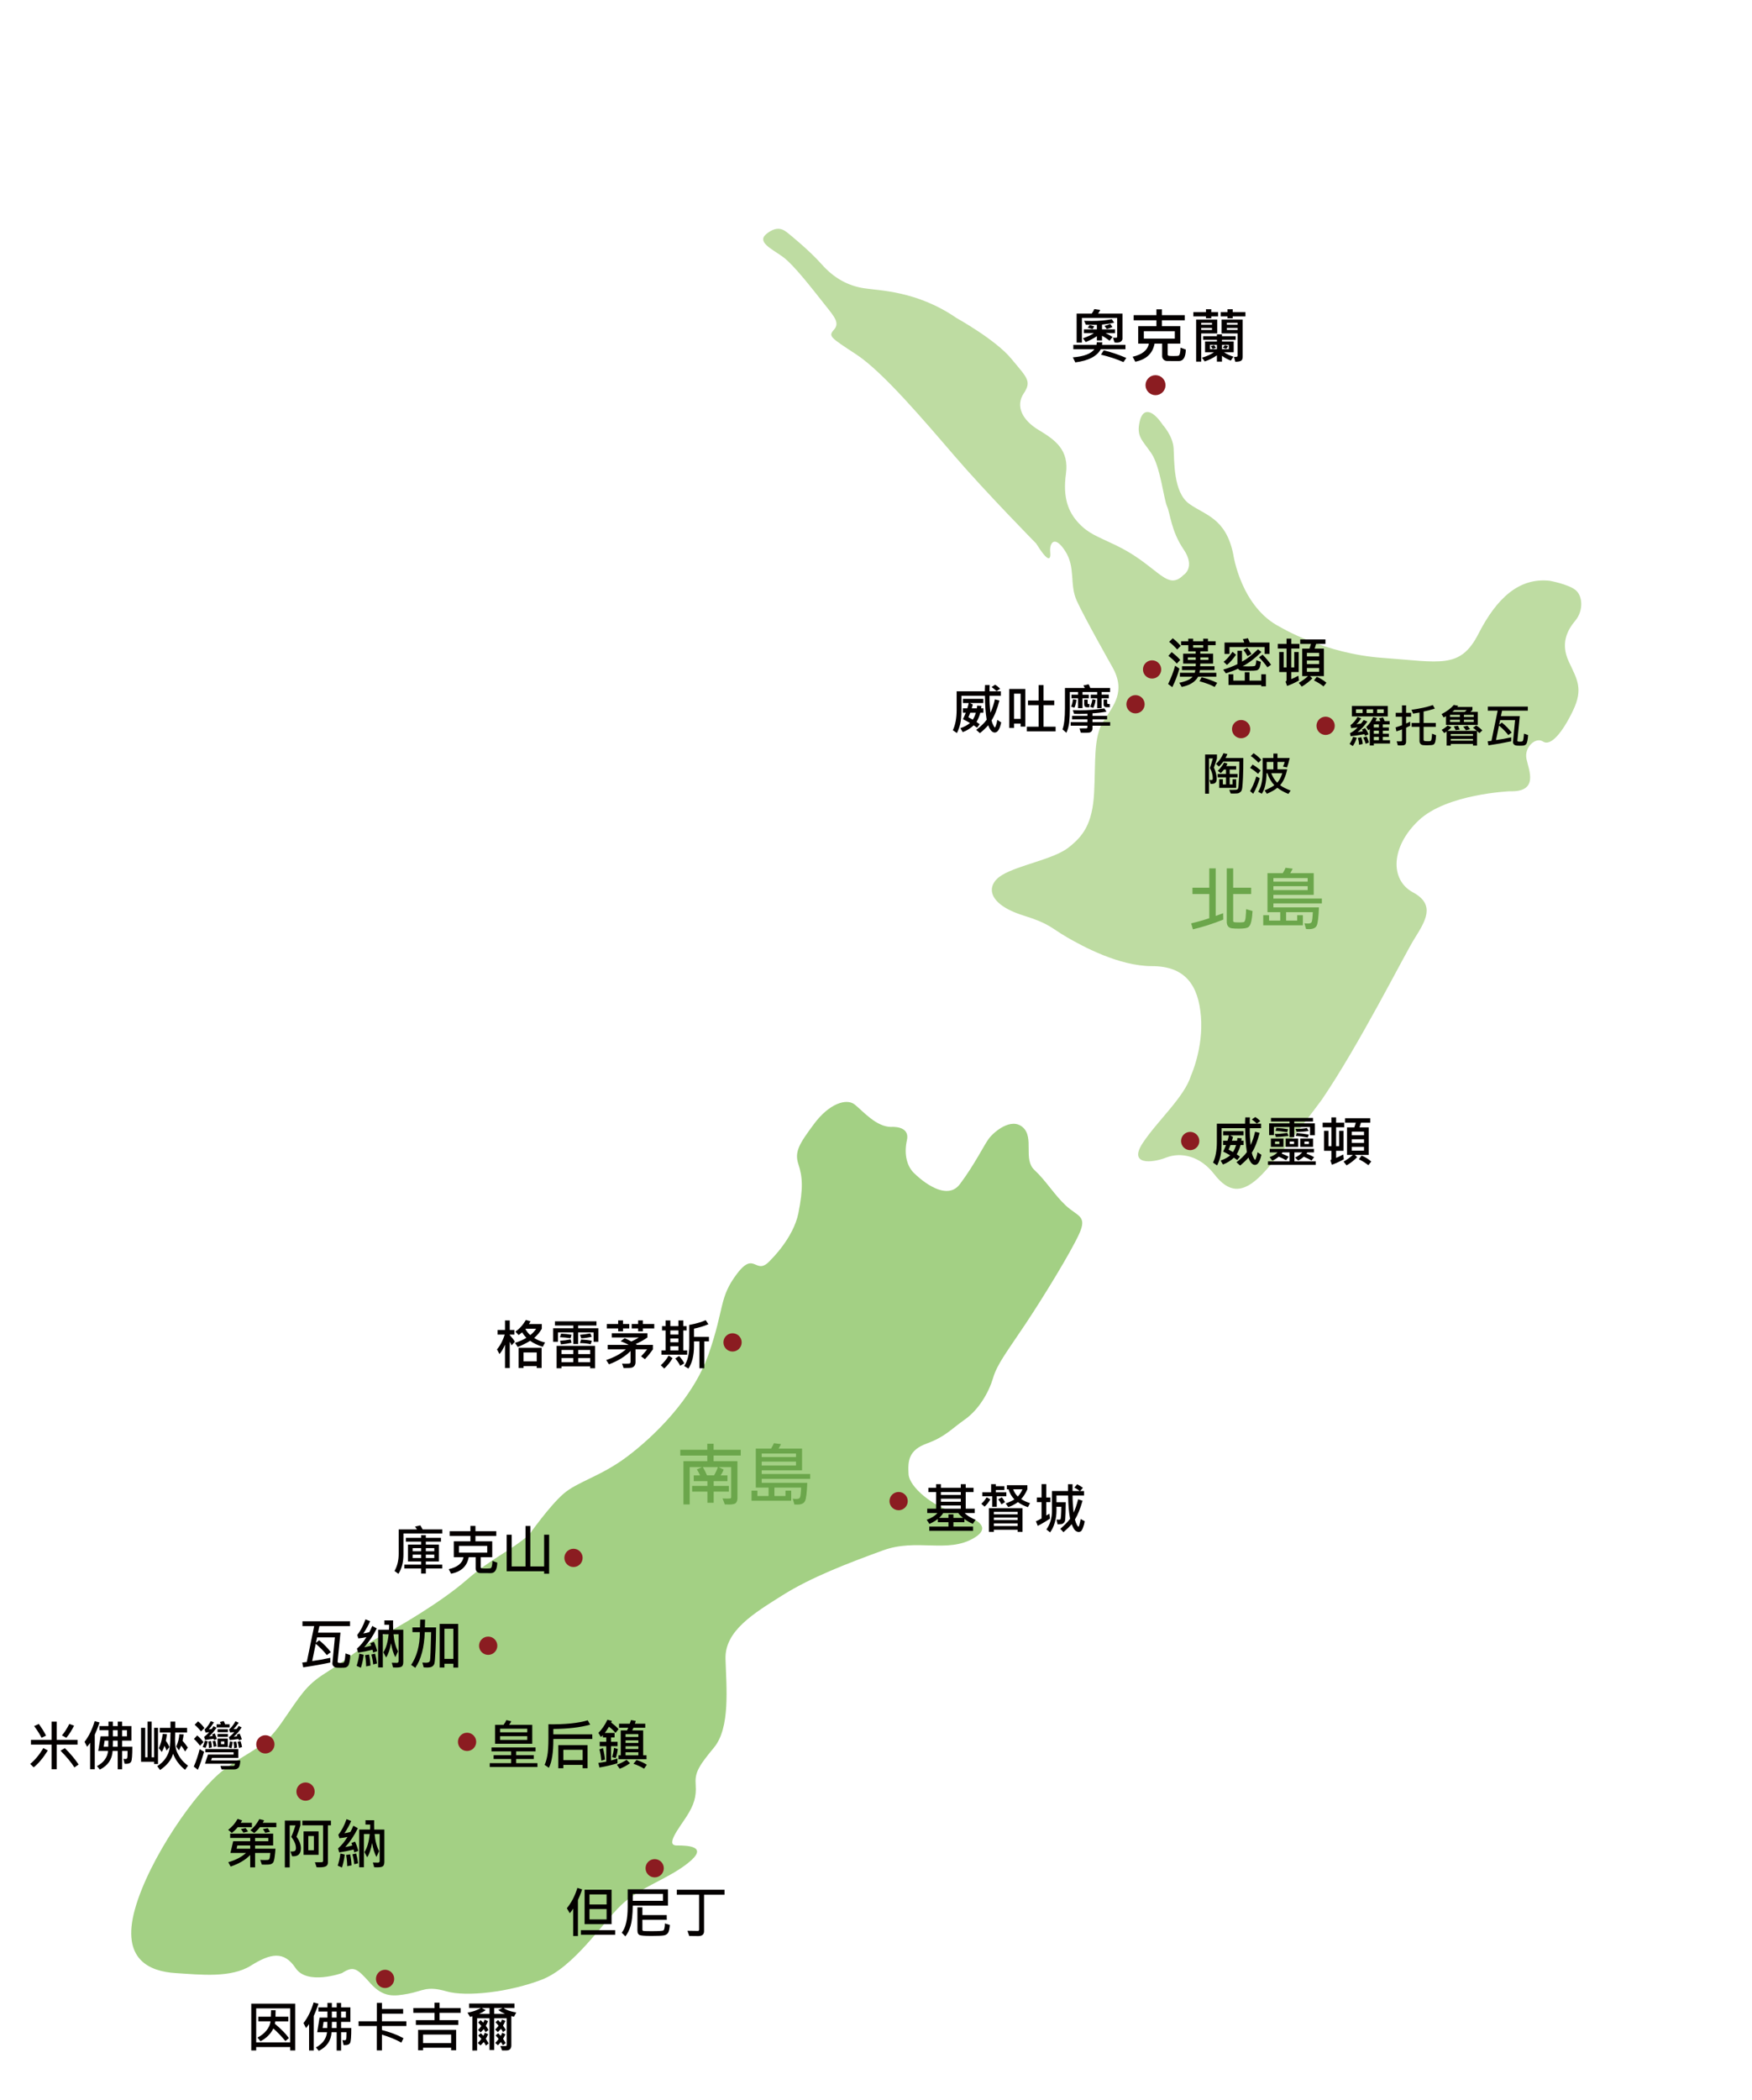
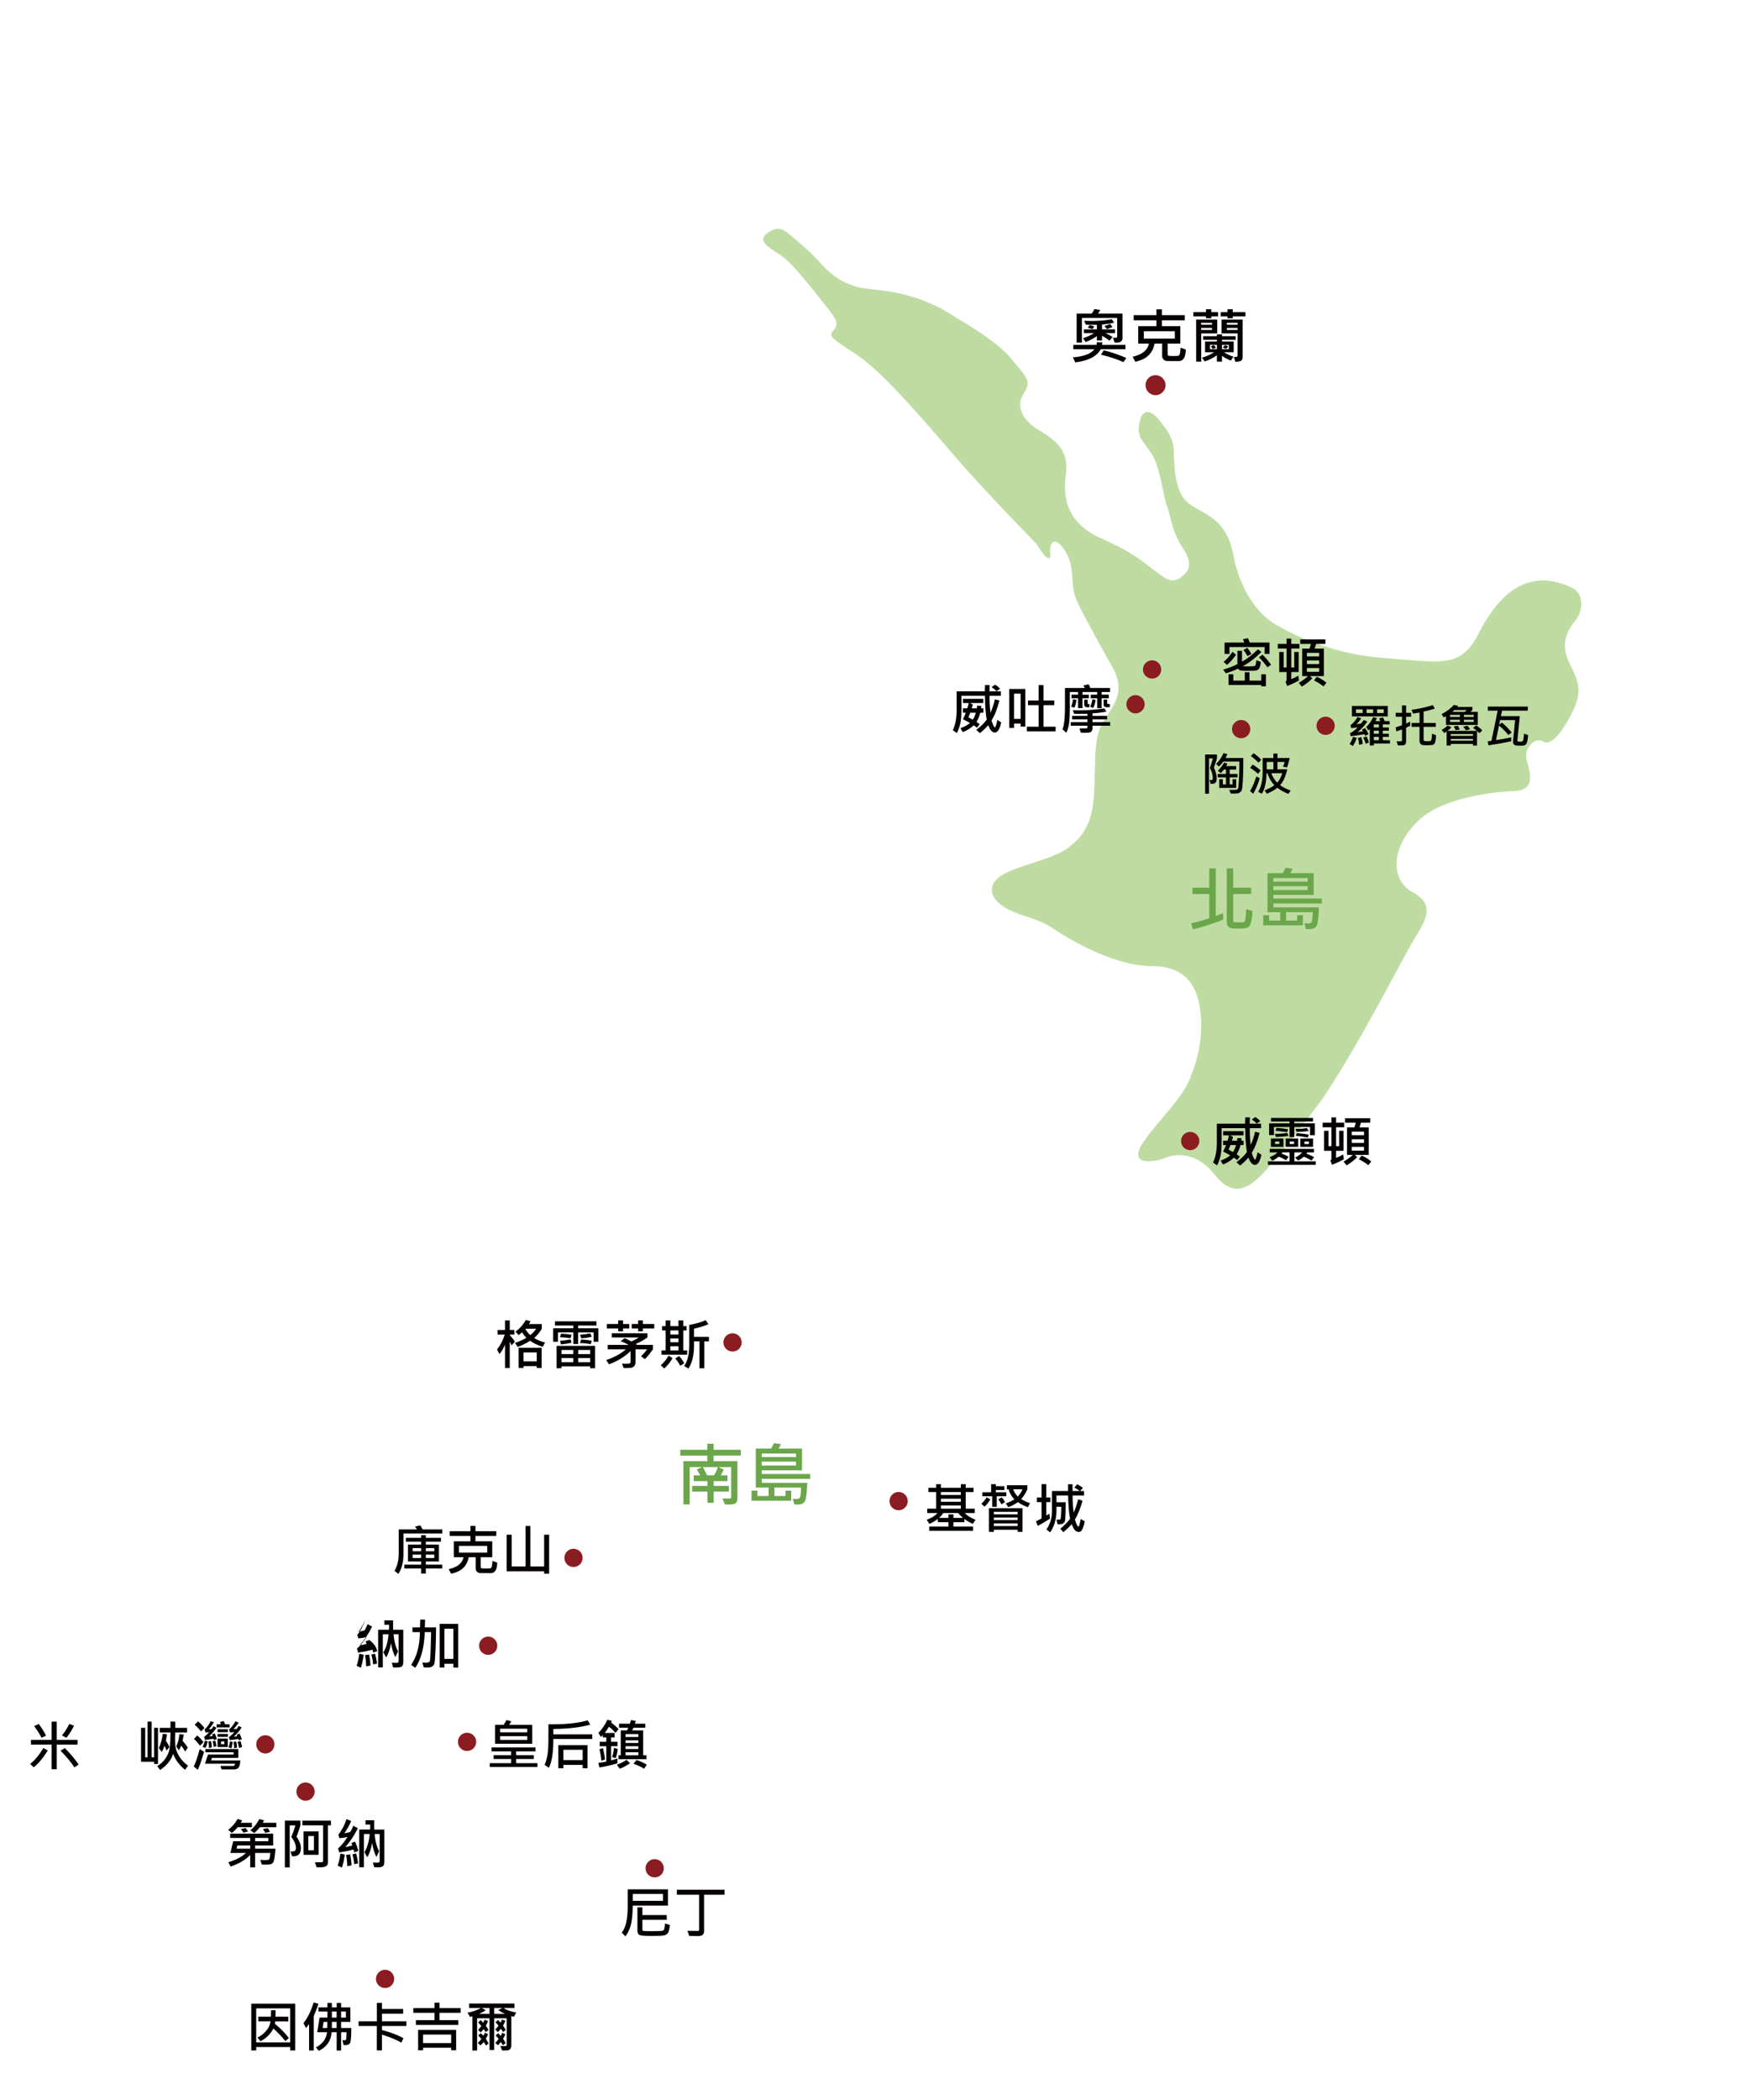
<svg xmlns="http://www.w3.org/2000/svg" version="1.1" id="圖層_1" x="0px" y="0px" width="643.468px" height="770.961px" viewBox="0 0 643.468 770.961" enable-background="new 0 0 643.468 770.961" xml:space="preserve">
  <path fill="#BEDCA2" d="M289.579,85.725c0,0,7.606,6.085,12.169,11.256c4.563,5.171,9.735,7.91,15.515,8.823  s19.47,0.913,34.073,10.952c0,0,14.299,7.91,20.079,14.907c5.779,6.997,7.604,8.214,4.563,12.777  c-3.041,4.563-0.608,9.735,5.477,13.386c6.084,3.65,11.255,7.301,10.039,16.124c-1.217,8.823,0.913,13.995,4.563,17.949  s6.691,4.868,13.69,8.214c6.996,3.347,11.257,6.997,15.21,10.039c3.956,3.042,6.389,4.26,9.734,0.913c0,0,4.563-2.738,0-9.43  c-4.563-6.693-4.866-13.082-6.083-15.819c-1.218-2.738-2.436-14.603-5.781-19.47s-5.475-6.084-4.259-11.561  c1.218-5.476,4.868-4.26,8.52,1.216c0,0,3.648,3.955,3.953,8.518s-0.201,16.123,5.681,20.383  c5.881,4.259,13.485,5.172,16.224,18.557c0,0,2.738,19.47,17.341,26.771c0,0,16.123,9.734,37.419,11.256  c21.297,1.521,28.598,4.259,35.291-8.823c6.692-13.083,14.908-20.688,26.163-19.47c0,0,6.693,1.217,9.432,3.347  c2.737,2.13,3.041,7.605,0,11.256c-3.043,3.65-5.477,8.433-2.434,15.016c3.041,6.583,5.475,9.93,1.521,18.144  c-3.955,8.214-8.214,13.082-10.952,11.256c-2.738-1.826-6.996,2.129-6.084,6.389c0.913,4.259,4.563,12.168-6.085,11.864  c0,0-23.122,0.913-33.464,10.648c-10.345,9.735-10.647,21.904-2.131,26.467c8.52,4.563,4.446,10.683,0.49,17.072  c-3.955,6.389-20.264,38.904-33.954,58.984c0,0-14.603,19.773-21.903,27.379c-7.302,7.606-12.473,6.693-17.646,0  c-5.171-6.692-12.167-8.213-17.644-6.083c-5.476,2.129-13.994,2.738-8.519-5.477s15.212-16.732,17.646-24.643  c0,0,4.563-10.04,3.65-21.6c-0.912-11.561-5.78-18.557-17.95-18.557c-12.168,0-25.553-7.301-31.334-10.648  c-5.78-3.347-6.264-4.937-15.82-7.91c-13.689-4.26-13.992-11.256-7.909-14.907c6.084-3.651,18.861-5.78,24.338-10.04  c5.476-4.259,8.823-8.823,9.432-20.079c0.607-11.256-0.305-20.383,3.346-26.164s8.519-10.952,3.346-20.079  c0,0-10.343-18.253-13.08-24.338c-2.738-6.085-0.305-12.169-4.261-18.253c-3.953-6.085-5.779-2.738-5.476,0.304  c0.305,3.042-0.608,4.259-5.172-3.042c0,0-18.556-18.862-29.813-31.943c-11.257-13.081-26.468-31.031-36.203-37.419  s-10.343-6.692-8.214-9.126c2.129-2.434,0.304-4.563-3.347-9.127c-3.65-4.563-11.257-14.603-15.515-17.645  c-4.259-3.042-9.734-5.476-5.78-8.518C285.625,82.682,287.803,84.262,289.579,85.725z" />
-   <path fill="#A3D084" d="M336.125,431.018c0,0,10.952,10.952,16.429,3.651c5.476-7.302,8.822-14.3,10.647-16.733  c1.826-2.433,8.216-7.91,12.474-4.106c4.259,3.803-0.001,11.713,4.259,15.667c4.26,3.955,7.301,9.126,11.561,13.082  c4.259,3.955,7.909,3.651,4.866,10.344c-3.041,6.692-13.079,23.121-19.772,33.16s-10.344,14.604-11.865,19.774  c-1.521,5.172-5.173,11.561-10.344,15.211s-7.302,6.389-13.994,8.822c-6.692,2.435-6.996,6.388-6.692,11.257  c0.304,4.867,9.127,11.865,16.731,13.994c0,0,17.036,3.651,7.302,9.431c-9.734,5.78-20.99,0-33.464,4.563  s-26.165,9.735-36.812,16.428c-10.647,6.693-21.296,13.083-20.991,23.426c0.305,10.344,1.825,25.251-4.259,32.552  c-6.085,7.302-6.998,9.431-6.693,13.69s-0.608,7.303-3.346,11.561c-2.738,4.259-7.91,10.647-3.65,10.647  c4.258,0,11.865,0.304,4.258,6.389c-7.606,6.085-17.646,8.822-24.642,15.516s-17.34,22.816-29.205,27.38s-27.685,6.389-34.986,4.26  c-7.301-2.13-8.822-0.056-13.993,0.886c-5.173,0.939-9.126,1.548-13.995-3.928c-4.868-5.477-6.085-6.389-10.344-3.651  c0,0-12.777,4.563-17.036-1.825c-4.258-6.389-9.126-5.476-16.428-0.912c-7.302,4.563-18.253,3.347-27.685,2.737  c-9.43-0.608-20.078-4.868-14.906-23.425c5.171-18.558,22.512-43.505,32.551-51.109c10.04-7.605,14.299-7.302,21.296-17.341  c6.997-10.04,8.822-13.69,16.123-18.254s14.603-10.647,20.079-13.386s22.208-12.473,31.639-20.687  c9.432-8.214,16.125-10.649,23.122-16.733c0,0,7.301-10.343,12.473-14.906c5.173-4.563,13.691-6.389,23.426-13.69  c9.734-7.301,24.337-21.294,30.118-38.027c5.779-16.732,3.649-20.382,10.342-29.205c6.693-8.822,6.693,1.521,12.474-5.172  c0,0,8.213-7.91,10.039-17.037c1.825-9.126,1.521-13.385,0-17.948s0.305-7.479,5.781-14.845c5.476-7.364,11.865-9.493,14.907-7.061  c3.042,2.435,7.91,8.215,13.386,8.215c0,0,6.996-0.608,5.78,4.867C331.867,424.021,333.246,428.572,336.125,431.018z" />
  <g>
    <g>
-       <path fill="#040000" d="M213.808,693.57c-0.215,0.672-0.527,1.503-0.932,2.49l-0.618,1.432v13.186h-1.745V700.62    c-0.366,0.568-0.781,1.137-1.245,1.705l-1.079-1.844c1.7-2.084,2.99-4.575,3.873-7.471L213.808,693.57z M225.936,710.218h-12.589    v-1.687h12.589V710.218z M224.612,706.326h-9.902v-12.647h9.902V706.326z M222.789,699.1v-3.695h-6.284v3.695H222.789z     M222.789,704.58v-3.794h-6.284v3.794H222.789z" />
      <path fill="#040000" d="M245.338,699.502h-12.931c-0.059,3.393-0.327,5.875-0.804,7.45c-0.477,1.576-1.115,2.86-1.912,3.854    l-1.344-1.353c1.458-1.771,2.187-4.915,2.187-9.432v-6.489h14.804V699.502z M243.505,697.767v-2.529h-11.098v2.529H243.505z     M246.015,706.63c-0.118,1.392-0.329,2.343-0.633,2.853c-0.304,0.51-0.819,0.832-1.544,0.966    c-0.725,0.134-2.255,0.202-4.588,0.202c-2.484,0-3.96-0.125-4.431-0.373s-0.706-0.81-0.706-1.687v-8.431h1.824v2.832h8.931    l0.02,1.727h-8.951v3.715c0,0.15,0.089,0.265,0.269,0.343c0.18,0.079,1.185,0.119,3.014,0.119c2.568,0,4.03-0.081,4.383-0.241    s0.555-1.024,0.608-2.594L246.015,706.63z" />
      <path fill="#040000" d="M266.093,695.521h-7.51v13.393c0,1.189-0.703,1.784-2.108,1.784l-3.333-0.039l-0.657-1.902    c1.236,0.039,2.506,0.06,3.814,0.06c0.307,0,0.461-0.162,0.461-0.48v-12.814h-8.177v-1.823h17.511V695.521z" />
    </g>
  </g>
  <g>
    <g>
      <path fill="#040000" d="M108.437,752.681h-1.853v-1.245H94.094v1.245h-1.805v-17.167h16.147L108.437,752.681L108.437,752.681z     M106.584,749.71v-12.471H94.094v12.471H106.584z M106.103,748.151l-1.284,1.099c-1.249-1.556-2.723-3.096-4.422-4.619    c-0.994,2-2.565,3.559-4.716,4.677l-1.127-1.343c1.313-0.653,2.413-1.521,3.299-2.599c0.885-1.079,1.387-2.199,1.505-3.363h-4.48    v-1.704h4.598l0.078-2.373h1.667c0,1.124-0.014,1.916-0.04,2.373h4.697v1.706h-4.794c-0.026,0.347-0.072,0.641-0.137,0.882    C103.293,744.842,105.012,746.597,106.103,748.151z" />
      <path fill="#040000" d="M116.967,735.534c-0.262,0.829-0.618,1.807-1.069,2.931l-0.676,1.589V752.7h-1.706v-9.695    c-0.398,0.574-0.768,1.063-1.108,1.47l-0.941-1.834c1.588-2.039,2.827-4.568,3.716-7.588L116.967,735.534z M129.016,744.455    c0,3.064-0.139,4.877-0.417,5.432s-0.864,0.833-1.76,0.833c-0.176,0-0.396-0.007-0.657-0.02l-0.421-1.794    c0.215,0.033,0.451,0.049,0.706,0.049c0.353,0,0.575-0.123,0.666-0.372c0.091-0.248,0.137-1.111,0.137-2.588h-1.99v6.726h-1.627    v-6.726h-1.873c-0.176,3.104-1.742,5.382-4.696,6.833l-1.059-1.265c2.457-1.288,3.82-3.144,4.088-5.569h-3.608l0.863-5.373h2.892    v-2.235h-3.314v-1.52h3.314v-1.628h1.627v1.628h1.785v-1.628h1.608v1.628h3.412v5.333h-3.412v2.256H129.016L129.016,744.455z     M120.221,742.2h-1.373l-0.353,2.256h1.687C120.208,743.626,120.221,742.873,120.221,742.2z M123.633,744.455v-2.256h-1.726    c0,0.673-0.013,1.427-0.039,2.256H123.633z M123.633,740.622v-2.235h-1.745v2.235H123.633z M127.045,740.622v-2.235h-1.765v2.235    H127.045z" />
      <path fill="#040000" d="M149.251,743.71h-8.971v1.48c3.079,0.798,5.716,1.798,7.912,3l-0.784,1.628    c-2-1.131-4.376-2.108-7.128-2.932v5.774h-1.892v-8.952h-6.686v-1.725h6.706v-6.766h1.873v2.245h7.784v1.745h-7.784v2.775h8.971    L149.251,743.71L149.251,743.71z" />
      <path fill="#040000" d="M169.192,738.867h-7.755v2.696h6.873v1.744h-15.569v-1.744h6.854v-2.696H151.8v-1.745h7.794v-1.971h1.843    v1.971h7.755V738.867z M167.526,752.623h-1.834v-0.941h-10.313v0.941h-1.813v-7.49h13.961V752.623z M165.692,749.976v-3.118    h-10.313v3.118H165.692z" />
      <path fill="#040000" d="M189.614,738.77l-0.843,1.529c-0.242-0.046-0.565-0.121-0.97-0.225v10.744    c0,0.582-0.146,1.035-0.437,1.362c-0.291,0.326-0.734,0.494-1.328,0.5h-1.627l-0.638-1.598c0.373-0.014,1.056-0.02,2.049-0.02    c0.064,0,0.131-0.043,0.196-0.128c0.065-0.084,0.097-0.163,0.097-0.235v-9.823h-4.598v11.647h-1.726v-11.647h-4.559V752.7    l-1.726,0.02v-12.589c-0.183,0.078-0.471,0.16-0.862,0.245l-0.941-1.568c1.804-0.281,3.451-0.855,4.941-1.726H172.3v-1.628h16.667    v1.628h-3.99C185.853,737.795,187.399,738.357,189.614,738.77z M179.467,750.093l-1,0.823c-0.202-0.471-0.471-0.911-0.804-1.323    c-0.504,0.594-0.898,1.009-1.187,1.244l-1-0.882c0.555-0.536,0.997-1.04,1.324-1.51c-0.236-0.294-0.618-0.709-1.147-1.245    l0.941-0.862c0.254,0.255,0.559,0.568,0.912,0.941c0.17-0.223,0.362-0.59,0.578-1.099l1.187,0.539    c-0.308,0.726-0.589,1.281-0.843,1.667C179.062,749.381,179.409,749.949,179.467,750.093z M179.409,745.19l-1.04,0.784    c-0.176-0.3-0.418-0.68-0.726-1.137c-0.287,0.392-0.657,0.801-1.108,1.226l-0.961-0.912c0.523-0.535,0.925-1.023,1.206-1.461    c-0.269-0.314-0.651-0.736-1.147-1.266l0.883-0.9c0.392,0.365,0.722,0.692,0.99,0.979c0.308-0.687,0.475-1.063,0.5-1.127    l1.226,0.549c-0.196,0.556-0.464,1.124-0.804,1.706C178.794,744.103,179.121,744.622,179.409,745.19z M179.792,739.27v-2.187    h-2.873l1.47,0.822c-0.797,0.556-1.614,1.01-2.451,1.363L179.792,739.27L179.792,739.27z M185.458,739.27    c-1.073-0.516-1.888-0.99-2.452-1.422l1.549-0.765h-3.039v2.187H185.458z M185.771,745.17l-1.02,0.784    c-0.15-0.333-0.405-0.741-0.765-1.225c-0.327,0.405-0.709,0.813-1.147,1.225l-0.98-0.96c0.288-0.229,0.709-0.683,1.265-1.363    c-0.242-0.359-0.624-0.794-1.147-1.304l0.951-0.823c0.431,0.438,0.731,0.758,0.901,0.96c0.19-0.313,0.376-0.689,0.559-1.126    l1.225,0.479c-0.111,0.294-0.398,0.887-0.862,1.774C185.19,744.214,185.53,744.74,185.771,745.17z M185.731,749.976l-1,0.804    c-0.183-0.34-0.432-0.735-0.745-1.187c-0.32,0.373-0.687,0.769-1.098,1.187l-0.99-0.844c0.653-0.705,1.068-1.196,1.245-1.471    c-0.229-0.333-0.604-0.761-1.127-1.284l0.951-0.822c0.314,0.32,0.622,0.644,0.921,0.97c0.183-0.274,0.383-0.657,0.598-1.147    l1.127,0.599c-0.32,0.692-0.602,1.235-0.843,1.627C185.262,749.19,185.581,749.714,185.731,749.976z" />
    </g>
  </g>
  <g>
    <g>
      <path fill="#040000" d="M197.386,648.633h-17.511v-1.402h7.853v-1.529h-6.441v-1.402h6.441v-1.401h-7.207v-1.432h16.177v1.432    h-7.128v1.401h6.471v1.402h-6.471v1.529h7.814L197.386,648.633L197.386,648.633z M195.483,640.103h-13.657v-6.951h3.127    c0.496-0.673,0.84-1.255,1.03-1.745l1.804,0.441c-0.241,0.51-0.51,0.944-0.804,1.304h8.5V640.103L195.483,640.103z     M193.651,635.906v-1.323h-9.981v1.323H193.651z M193.651,638.701v-1.373h-9.981v1.373H193.651z" />
      <path fill="#040000" d="M217.542,638.357h-14.314c0.026,4.888-0.523,8.416-1.647,10.579l-1.569-1.089    c0.393-0.79,0.726-1.901,1-3.332c0.274-1.432,0.412-3.599,0.412-6.5v-5.059c6.045,0.084,10.856-0.399,14.432-1.452l0.901,1.588    c-3.575,1.007-8.085,1.537-13.529,1.589v1.97h14.293L217.542,638.357z M215.798,649.093h-1.804v-1.226h-7.089v1.226h-1.853v-8.49    h10.745L215.798,649.093L215.798,649.093z M213.995,646.103v-3.793h-7.089v3.793H213.995z" />
      <path fill="#040000" d="M227.181,634.74l-1.137,1.382c-0.562-0.745-1.36-1.501-2.392-2.265c-0.588,0.98-1.098,1.742-1.53,2.284    h3.598v1.628h-1.304v1.608h2.402v1.627h-2.402v5.227c0.594-0.15,1.382-0.386,2.363-0.706v1.745    c-2.053,0.634-4.259,1.15-6.618,1.549l-0.401-1.687c0.856-0.111,1.826-0.271,2.912-0.48v-5.647h-2.413v-1.627h2.413v-1.608h-1.245    v-0.822c-0.294,0.293-0.543,0.515-0.745,0.665l-0.901-1.51c1.249-1.216,2.353-2.827,3.314-4.833l1.617,0.441    c-0.026,0.058-0.07,0.163-0.132,0.313c-0.062,0.15-0.103,0.238-0.122,0.265C225.697,633.25,226.605,634.067,227.181,634.74z     M222.2,645.907l-1.343,0.401c-0.125-1.516-0.357-2.902-0.697-4.157l1.285-0.461C221.804,643.05,222.056,644.456,222.2,645.907z     M226.887,642.034c-0.098,1.104-0.347,2.213-0.745,3.324l-1.323-0.354c0.346-1.091,0.578-2.225,0.696-3.402L226.887,642.034z     M231.396,647.27c-1.444,0.955-2.709,1.624-3.794,2.01l-1.039-1.49c1.039-0.333,2.229-0.929,3.568-1.784L231.396,647.27z     M237.445,645.779h-10.304v-1.441h0.844v-9.117h2.313c0.144-0.269,0.29-0.602,0.44-1h-3.372v-1.471h3.932l0.46-1.344l1.726,0.305    l-0.294,1.039h3.794v1.471h-4.344c-0.261,0.641-0.401,0.974-0.421,1h4v9.117h1.226L237.445,645.779L237.445,645.779z     M234.456,637.612v-1.029h-4.706v1.029H234.456z M234.456,639.818v-0.98h-4.706v0.98H234.456z M234.456,642.034v-1.029h-4.706    v1.029H234.456z M234.456,644.338v-1.107h-4.706v1.107H234.456z M237.563,647.809l-1.019,1.451    c-1.014-0.66-2.308-1.265-3.883-1.813l1.127-1.384C235.187,646.509,236.445,647.09,237.563,647.809z" />
    </g>
  </g>
  <g>
    <path fill="#040000" d="M358.303,557.892l-1.01,1.48c-1.039-0.406-2.067-1.001-3.087-1.784v1.186h-4.04v1.608h7.216v1.568h-16.089   v-1.568h7.05v-1.608h-3.893v-1.206c-1.053,0.811-2.092,1.418-3.118,1.824l-0.98-1.52c1.719-0.589,3.036-1.412,3.951-2.471h-3.755   v-1.589h3.255v-6.098h-2.832v-1.568h2.832v-1.324h1.765v1.324h7.314v-1.324h1.805v1.324h2.872v1.568h-2.872v6.098h3.293v1.589   h-3.695C355.271,556.395,356.611,557.225,358.303,557.892z M353.667,557.186c-0.837-0.731-1.428-1.327-1.773-1.784h-5.461   c-0.465,0.719-0.971,1.313-1.521,1.784h3.432v-1.284h1.824v1.284H353.667z M352.882,548.773v-1.059h-7.314v1.059H352.882z    M352.882,551.264v-1.107h-7.314v1.107H352.882z M352.882,553.813v-1.165h-7.314v1.165H352.882z" />
    <path fill="#040000" d="M363.725,550.401c-0.544,0.954-1.245,1.843-2.108,2.666l-1.205-1.059c0.692-0.575,1.346-1.366,1.96-2.372   L363.725,550.401z M369.608,549.254h-3.519v3.854h-1.687v-3.854h-3.629v-1.441h3.245v-2.99h1.717v0.735h3.146v1.393h-3.146v0.862   h3.872V549.254L369.608,549.254z M375.549,562.323h-1.785v-0.775h-8.735v0.775h-1.805v-8.687h12.325V562.323z M373.764,555.882   v-0.902h-8.735v0.902H373.764z M373.764,557.97v-0.882h-8.735v0.882H373.764z M373.764,560.195v-0.979h-8.735v0.979H373.764z    M369.109,551.382l-1.295,0.843c-0.426-0.823-0.83-1.426-1.215-1.805l1.342-0.804C368.444,550.23,368.833,550.819,369.109,551.382z    M378.304,551.764l-0.765,1.49c-1.359-0.433-2.586-1.049-3.677-1.853c-1.177,0.843-2.363,1.454-3.559,1.833l-0.921-1.352   c1.463-0.523,2.522-1.017,3.176-1.48c-1.014-1.053-1.73-2.292-2.147-3.716h-0.607v-1.48h7.529v1.48   c-0.687,1.522-1.447,2.722-2.285,3.598C376.127,550.97,377.212,551.464,378.304,551.764z M375.529,546.686h-3.431   c0.443,1.131,1.02,2.02,1.726,2.666C374.614,548.456,375.182,547.567,375.529,546.686z" />
    <path fill="#040000" d="M385.765,551.401h-1.5v4.901c0.268-0.117,0.649-0.339,1.146-0.666l0.216,1.813   c-1.372,0.947-2.866,1.837-4.48,2.667l-0.677-1.667c0.601-0.274,1.291-0.628,2.07-1.058v-5.99h-1.727v-1.687h1.727v-4.912h1.725   v4.912h1.501L385.765,551.401L385.765,551.401z M398.383,558.411c-0.085,0.712-0.281,1.474-0.59,2.284   c-0.307,0.812-0.585,1.291-0.832,1.441c-0.248,0.15-0.511,0.226-0.785,0.226c-0.426,0-0.838-0.172-1.24-0.514   c-0.401-0.344-0.847-1.127-1.337-2.349c-0.667,0.778-1.67,1.762-3.011,2.951l-1.148-1.245c1.505-1.294,2.697-2.52,3.58-3.677   c-0.438-2.288-0.68-5.137-0.726-8.549h-4.274v2.461h3.411c0,1.053-0.028,2.384-0.083,3.995c-0.058,1.61-0.12,2.548-0.186,2.809   c-0.069,0.261-0.205,0.502-0.403,0.721c-0.199,0.219-0.424,0.369-0.676,0.451c-0.251,0.081-0.806,0.122-1.661,0.122l-0.383-1.726   c0.424,0.025,0.771,0.039,1.039,0.039c0.169,0,0.301-0.051,0.392-0.152c0.093-0.101,0.172-0.623,0.235-1.563   c0.066-0.941,0.099-1.952,0.099-3.03h-1.784v1.55c0,1.372-0.209,2.792-0.628,4.259c-0.419,1.468-0.994,2.666-1.726,3.594   l-1.344-1.068c1.367-1.941,2.05-4.21,2.05-6.804v-7.305h5.881v-2.49h1.666v2.49h2.628c-0.562-0.471-1.219-0.893-1.97-1.265   l1.048-1.226c0.797,0.411,1.501,0.847,2.109,1.304l-1.039,1.187h1.439v1.647h-4.195c-0.021,1.66,0.102,3.755,0.361,6.285   c0.557-1.098,1.119-2.739,1.688-4.923l1.607,0.56c-0.823,2.889-1.756,5.186-2.795,6.892c0.203,0.798,0.44,1.438,0.715,1.922   c0.274,0.483,0.458,0.726,0.551,0.726c0.209,0,0.49-0.945,0.843-2.834L398.383,558.411z" />
  </g>
  <g>
    <g>
      <path fill="#040000" d="M162.452,562.931h-14.275v7.588c0,2.941-0.622,5.347-1.863,7.216l-1.412-1.069    c1.02-1.79,1.529-3.897,1.529-6.323v-8.912h6.707c-0.301-0.464-0.536-0.814-0.706-1.049l1.951-0.44    c0.229,0.353,0.516,0.85,0.862,1.49h7.207L162.452,562.931L162.452,562.931z M162.433,575.764h-6.039v1.863h-1.726v-1.863h-6.167    v-1.411h6.167v-1.177h-4.824v-6.187h4.824v-1.088h-5.588v-1.383h5.588v-0.98h1.726v0.98h5.559v1.383h-5.559v1.088h4.813v6.187    h-4.813v1.177h6.039V575.764z M154.668,569.44v-1.147h-3.118v1.147H154.668z M154.668,571.911v-1.226h-3.118v1.226H154.668z     M159.502,569.44v-1.147h-3.108v1.147H159.502z M159.502,571.911v-1.226h-3.108v1.226H159.502z" />
      <path fill="#040000" d="M182.628,573.617c-0.058,2.568-0.843,3.854-2.353,3.854l-3.893-0.02c-0.478,0-0.877-0.161-1.201-0.485    c-0.323-0.323-0.485-0.71-0.485-1.161v-4.176h-2.549c-0.614,3.3-2.768,5.319-6.46,6.059l-0.883-1.666    c3.196-0.719,5.01-2.184,5.441-4.393h-3.579v-5.844h6.108v-1.97h-7.627v-1.727h7.627v-1.95h1.843v1.95h7.658v1.727h-7.658v1.97    h6.167v5.844h-4.236v3.617c0,0.229,0.102,0.376,0.304,0.441c0.203,0.064,0.736,0.097,1.598,0.097c0.961,0,1.541-0.039,1.741-0.117    c0.199-0.078,0.353-0.337,0.461-0.774c0.108-0.438,0.178-1.079,0.21-1.922L182.628,573.617z M178.942,569.94v-2.471H168.56v2.471    H178.942z" />
      <path fill="#040000" d="M201.688,577.686h-1.843v-0.901h-13.755v-13.411h1.844v11.646h5.078v-14.854h1.765v14.853h5.069v-11.647    h1.843L201.688,577.686L201.688,577.686z" />
    </g>
  </g>
  <g>
    <g>
      <path fill="#040000" d="M92.517,670.736h-5.226c-0.536,0.7-1.252,1.401-2.148,2.108l-1.343-1.137    c1.431-1.085,2.588-2.426,3.471-4.021l1.667,0.56c-0.157,0.313-0.331,0.607-0.52,0.882h4.098L92.517,670.736L92.517,670.736z     M101.165,678.628c-0.04,0.901-0.143,1.938-0.309,3.102c-0.167,1.168-0.386,1.876-0.657,2.123c-0.271,0.249-0.566,0.416-0.883,0.5    c-0.317,0.085-0.969,0.129-1.956,0.129c-0.432,0-0.831-0.011-1.196-0.029l-0.579-1.727c0.497,0.046,1.053,0.068,1.667,0.068    c0.784,0,1.261-0.047,1.431-0.142c0.17-0.096,0.29-0.31,0.362-0.642c0.072-0.333,0.151-0.938,0.236-1.813h-5.588v5.274h-1.804    v-4.53c-1.739,1.805-4.135,3.216-7.187,4.236l-0.863-1.589c2.707-0.777,4.873-1.908,6.5-3.392h-5.716l1.02-4.315h6.246v-1.204    h-7.354v-1.569h15.784v4.334h-6.627v1.186H101.165z M91.89,678.628v-1.186h-4.735l-0.265,1.186H91.89z M91.105,672.324    l-1.706,0.422c-0.157-0.313-0.465-0.749-0.922-1.304l1.706-0.402C90.596,671.524,90.903,671.952,91.105,672.324z M101.488,670.736    h-6.039c-0.647,0.843-1.344,1.553-2.088,2.127l-1.431-1.02c1.229-0.908,2.333-2.268,3.313-4.078l1.745,0.441    c-0.072,0.195-0.239,0.503-0.5,0.921h5L101.488,670.736L101.488,670.736z M98.537,675.884v-1.206h-4.843v1.206H98.537z     M99.155,672.442l-1.745,0.343c-0.269-0.523-0.556-0.971-0.862-1.343l1.784-0.363C98.67,671.53,98.945,671.984,99.155,672.442z" />
      <path fill="#040000" d="M108.899,674.236c1.072,1.438,1.608,2.847,1.608,4.226c0,1.967-0.912,2.951-2.735,2.951    c-0.163,0-0.33-0.01-0.5-0.03l-0.589-1.755c0.143,0.02,0.288,0.03,0.432,0.03c0.719,0,1.162-0.122,1.328-0.363    c0.167-0.24,0.25-0.519,0.25-0.833c0-1.313-0.575-2.702-1.726-4.166c0.516-1.131,1.032-2.543,1.549-4.236h-2.108v15.432h-1.794    v-17.187h5.725v1.755C110.014,671.21,109.534,672.603,108.899,674.236z M121.547,670.04h-1.108v13.628    c0,0.622-0.223,1.074-0.667,1.362c-0.444,0.288-1.277,0.432-2.5,0.432c-0.301,0-0.63-0.01-0.99-0.028l-0.618-1.824l2.588-0.02    c0.098,0,0.19-0.049,0.275-0.146c0.084-0.098,0.128-0.203,0.128-0.314v-13.088h-7.608v-1.735h10.5L121.547,670.04L121.547,670.04z     M117.008,680.873h-5.52v-8.608h5.52V680.873z M115.282,679.188v-5.216h-2.049v5.216H115.282z" />
      <path fill="#040000" d="M126.625,680.775c-0.203,1.66-0.543,3.25-1.02,4.765l-1.569-0.687c0.49-1.529,0.817-3.016,0.98-4.461    L126.625,680.775z M131.587,679.452l-1.472,0.52c-0.053-0.34-0.144-0.687-0.274-1.039c-1.745,0.45-3.494,0.804-5.245,1.059    l-0.441-1.462c1.268-1.092,2.425-2.504,3.471-4.235c-0.948,0.235-1.931,0.396-2.95,0.479l-0.422-1.265    c1.202-1.471,2.208-3.379,3.02-5.725l1.706,0.666c-0.536,1.333-1.366,2.839-2.49,4.52c0.687-0.104,1.415-0.269,2.187-0.49    c0.339-0.575,0.709-1.337,1.108-2.284l1.647,0.921c-1.327,2.682-2.867,4.984-4.618,6.912c0.928-0.156,1.791-0.353,2.588-0.589    c-0.053-0.182-0.167-0.483-0.343-0.901l1.343-0.52C130.903,677.093,131.298,678.236,131.587,679.452z M129.116,684.736    l-1.588,0.314c-0.019-1.392-0.153-2.769-0.401-4.127l1.47-0.226C128.883,682.036,129.057,683.383,129.116,684.736z     M131.527,683.972l-1.412,0.362c-0.111-1.19-0.336-2.401-0.676-3.637l1.362-0.323    C131.109,681.413,131.351,682.612,131.527,683.972z M141.165,683.414c0,0.771-0.159,1.306-0.476,1.603    c-0.317,0.297-1.008,0.445-2.073,0.445c-0.294,0-0.69-0.01-1.187-0.028l-0.48-1.727c0.32,0.025,0.967,0.039,1.941,0.039    c0.124,0,0.246-0.053,0.368-0.157c0.12-0.104,0.182-0.226,0.182-0.361v-9.981h-1.853c0.209,2.503,0.758,4.598,1.647,6.285    l-0.98,2.127c-0.705-1.308-1.235-3.021-1.588-5.138c-0.405,2.313-1.006,4.063-1.804,5.245l-1.009-1.893    c1.013-1.574,1.656-3.783,1.931-6.627h-2.128v12.188h-1.725V671.6h3.97c0.065-0.477,0.085-1.085,0.059-1.823h-1.726v-1.608h3.196    c-0.027,1.262-0.019,2.406,0.019,3.432h3.715V683.414L141.165,683.414z" />
    </g>
  </g>
  <g>
    <g>
      <path fill="#040000" d="M17.559,642.587c-1.772,2.798-3.5,4.853-5.187,6.167l-1.284-1.245c1.758-1.426,3.373-3.372,4.844-5.843    L17.559,642.587z M28.481,640.42h-7.658v9.029H18.94v-9.029h-7.568v-1.745h7.569v-6.687h1.883v6.687h7.657L28.481,640.42    L28.481,640.42z M16.912,637.106l-1.647,0.804c-0.674-1.32-1.582-2.751-2.725-4.294l1.705-0.784    C15.278,634.23,16.167,635.655,16.912,637.106z M28.863,647.725l-1.53,1.068c-1.209-1.896-2.915-3.945-5.118-6.146l1.608-0.941    C25.915,643.776,27.594,645.783,28.863,647.725z M27.196,633.469c-0.849,1.739-1.8,3.226-2.853,4.461l-1.588-0.9    c0.896-1.033,1.797-2.432,2.706-4.197L27.196,633.469z" />
-       <path fill="#040000" d="M36.549,632.283c-0.261,0.829-0.618,1.807-1.068,2.931l-0.676,1.589v12.646h-1.706v-9.696    c-0.399,0.574-0.769,1.064-1.108,1.471l-0.941-1.834c1.588-2.039,2.827-4.568,3.715-7.588L36.549,632.283z M48.599,641.204    c0,3.064-0.139,4.877-0.417,5.431c-0.279,0.556-0.864,0.834-1.759,0.834c-0.177,0-0.396-0.007-0.658-0.02l-0.421-1.794    c0.215,0.032,0.451,0.049,0.706,0.049c0.353,0,0.575-0.123,0.666-0.372c0.091-0.248,0.137-1.111,0.137-2.588h-1.99v6.726h-1.627    v-6.726h-1.871c-0.176,3.104-1.742,5.382-4.697,6.833l-1.058-1.266c2.457-1.287,3.82-3.143,4.088-5.568h-3.608l0.862-5.373h2.893    v-2.235h-3.314v-1.52h3.314v-1.628h1.627v1.628h1.784v-1.628h1.608v1.628h3.412v5.333h-3.412v2.256H48.599L48.599,641.204z     M39.804,638.949h-1.373l-0.353,2.256h1.686C39.792,640.375,39.804,639.622,39.804,638.949z M43.217,641.204v-2.256h-1.726    c0,0.673-0.014,1.427-0.039,2.256H43.217z M43.217,637.371v-2.235h-1.745v2.235H43.217z M46.628,637.371v-2.235h-1.765v2.235    H46.628z" />
      <path fill="#040000" d="M58.03,647.528h-1.441v-0.824h-4.784v-12.451h1.529v10.823h0.862v-13.107h1.51v13.107h0.882v-10.823h1.441    V647.528z M69.04,648.146l-1.068,1.529c-2.098-1.691-3.562-3.66-4.393-5.901c-0.647,2.255-2.243,4.241-4.785,5.961l-1.058-1.422    c1.28-0.766,2.312-1.73,3.092-2.893c0.781-1.163,1.265-2.33,1.452-3.501c0.186-1.169,0.302-3.156,0.348-5.96h-3.932v-1.687h3.912    v-2.304h1.765v2.304h4.323v1.687h-4.343c-0.046,1-0.069,1.84-0.069,2.52c0,1.739,0.162,3.084,0.485,4.034    c0.323,0.952,0.832,1.92,1.524,2.902C66.987,646.398,67.902,647.309,69.04,648.146z M62.227,641.342l-1.059,1.265    c-0.171-0.483-0.418-1.065-0.745-1.744c-0.301,0.882-0.634,1.637-1,2.264l-1.088-1.422c0.667-1.358,1.147-3.095,1.441-5.206    l1.548,0.108c-0.183,1.235-0.323,2.035-0.421,2.402C61.556,639.91,61.998,640.688,62.227,641.342z M68.971,641.499l-0.98,1.45    c-0.386-0.692-0.86-1.408-1.422-2.146c-0.372,0.804-0.661,1.379-0.862,1.726l-0.97-1.431c0.686-1.537,1.062-3.026,1.127-4.471    l1.588,0.059c-0.053,0.543-0.186,1.316-0.402,2.323C67.854,639.904,68.494,640.733,68.971,641.499z" />
      <path fill="#040000" d="M74.942,643.048c-0.713,2.549-1.47,4.751-2.274,6.607l-1.5-1.166c0.856-1.916,1.578-4.05,2.167-6.402    L74.942,643.048z M74.737,639.499l-1.265,1.322c-0.909-1.176-1.657-1.999-2.245-2.47l1.187-1.305    C73.269,637.754,74.043,638.57,74.737,639.499z M75.08,634.352l-1.265,1.227c-0.68-0.896-1.458-1.713-2.334-2.452l1.265-1.245    C73.713,632.671,74.491,633.495,75.08,634.352z M76.285,639.214c-0.196,0.896-0.451,1.693-0.765,2.393l-1.079-0.284    c0.432-1.065,0.696-1.856,0.794-2.374L76.285,639.214z M79.618,638.371l-1.029,0.383c-0.013-0.144-0.053-0.291-0.118-0.44    c-0.706,0.058-1.755,0.192-3.146,0.4l-0.362-1.126c0.594-0.433,1.215-1.008,1.863-1.727c-0.785,0.078-1.22,0.117-1.305,0.117    l-0.401-1.098c0.829-0.739,1.594-1.765,2.294-3.078l1.158,0.44c-0.661,1.065-1.288,1.908-1.883,2.53    c0.359,0.019,0.719-0.015,1.079-0.099l0.647-1.02l1.108,0.578c-0.849,1.27-1.755,2.32-2.716,3.157    c0.432-0.019,0.867-0.075,1.305-0.167c-0.079-0.274-0.137-0.467-0.176-0.578l0.961-0.343    C79.279,637.283,79.521,637.973,79.618,638.371z M88.256,646.225c-0.046,1.294-0.254,2.166-0.623,2.616    c-0.369,0.451-0.9,0.677-1.593,0.677h-4.657l-0.44-1.284h4.843c0.281,0,0.461-0.269,0.54-0.805H75.285l1.098-3.353h9.403v-0.843    H75.423v-1.187h12.108v3.254h-9.677l-0.343,0.923L88.256,646.225L88.256,646.225z M77.815,641.439l-1.088,0.226    c0-0.778-0.076-1.569-0.225-2.373l0.99-0.196C77.654,639.685,77.762,640.466,77.815,641.439z M79.521,640.999l-1.048,0.285    c-0.065-0.72-0.2-1.417-0.401-2.089l0.99-0.265C79.263,639.694,79.416,640.385,79.521,640.999z M84.315,634.097H79.56v-1.128h1.54    c-0.053-0.229-0.163-0.51-0.333-0.843l1.383-0.363c0.176,0.288,0.35,0.69,0.519,1.206h1.648v1.128H84.315z M83.717,635.841h-3.814    v-1.048h3.814V635.841z M83.717,637.548h-3.814v-1.02h3.814V637.548z M83.678,641.303h-3.775v-3.089h3.775V641.303z     M82.393,640.254v-1.001h-1.226v1.001H82.393z M85.442,639.43c-0.098,0.955-0.239,1.731-0.421,2.334l-1.069-0.344    c0.228-0.627,0.389-1.362,0.48-2.206L85.442,639.43z M88.814,638.469l-1.088,0.383l-0.137-0.5    c-1.112,0.17-2.189,0.304-3.235,0.401l-0.275-1.089c0.693-0.476,1.353-1.084,1.98-1.822l-1.578,0.097l-0.362-1.078    c0.817-0.634,1.605-1.641,2.363-3.021l1.187,0.55c-0.667,0.947-1.301,1.729-1.902,2.343c0.497,0,0.889-0.032,1.177-0.098    c0.189-0.202,0.424-0.559,0.705-1.068l1.108,0.529c-0.817,1.308-1.788,2.438-2.911,3.393c0.281-0.015,0.722-0.075,1.323-0.187    c-0.014-0.079-0.088-0.252-0.225-0.52l1.048-0.422C88.409,637.218,88.684,637.92,88.814,638.469z M87.069,641.519l-1.108,0.245    c0.045-0.438-0.026-1.216-0.215-2.334l1.02-0.137C86.916,639.875,87.018,640.616,87.069,641.519z M88.893,641.322l-1.108,0.322    c-0.196-1-0.376-1.751-0.54-2.255l1.088-0.274C88.609,639.92,88.795,640.655,88.893,641.322z" />
    </g>
  </g>
  <g>
    <g>
-       <path fill="#040000" d="M128.67,607.562c-0.026,0.83-0.127,1.662-0.304,2.493c-0.176,0.835-0.394,1.362-0.651,1.584    c-0.258,0.223-0.504,0.373-0.736,0.451s-0.875,0.118-1.926,0.118c-1.033,0-1.687-0.051-1.96-0.152    c-0.275-0.102-0.521-0.296-0.74-0.583c-0.219-0.288-0.306-0.644-0.26-1.069l0.902-9.353h-6.529l-0.441,2.01l1.187-0.951    c1.608,1.287,3.039,2.741,4.294,4.362l-1.48,1.088c-1.027-1.353-2.379-2.739-4.059-4.157l-1.304,6.343    c2.13-0.281,4.346-0.676,6.647-1.187v1.727c-3.249,0.692-6.562,1.28-9.941,1.765l-0.362-1.745    c0.856-0.117,1.412-0.189,1.667-0.215l2.716-13.178h-4.305v-1.765h17.472v1.765h-11.245l-0.52,2.412h8.255l-1.049,10.618    c-0.014,0.183,0.044,0.313,0.171,0.388c0.128,0.075,0.476,0.113,1.044,0.113c0.523,0,0.862-0.056,1.02-0.162    c0.157-0.108,0.279-0.379,0.368-0.815c0.088-0.434,0.185-1.272,0.289-2.514L128.67,607.562z" />
-       <path fill="#040000" d="M133.572,607.434c-0.203,1.66-0.543,3.249-1.02,4.765l-1.569-0.686c0.49-1.529,0.817-3.018,0.98-4.462    L133.572,607.434z M138.533,606.11l-1.47,0.519c-0.053-0.34-0.145-0.687-0.275-1.039c-1.745,0.451-3.494,0.804-5.245,1.059    l-0.441-1.462c1.268-1.091,2.425-2.502,3.471-4.235c-0.948,0.235-1.932,0.396-2.951,0.48l-0.422-1.266    c1.202-1.47,2.208-3.378,3.02-5.725l1.706,0.666c-0.536,1.333-1.367,2.84-2.491,4.52c0.686-0.104,1.414-0.268,2.187-0.49    c0.34-0.574,0.709-1.337,1.108-2.284l1.647,0.922c-1.327,2.681-2.867,4.984-4.618,6.912c0.928-0.157,1.791-0.354,2.588-0.589    c-0.053-0.183-0.167-0.483-0.343-0.901l1.344-0.52C137.85,603.751,138.246,604.895,138.533,606.11z M136.063,611.395l-1.588,0.313    c-0.019-1.392-0.153-2.768-0.401-4.127l1.471-0.226C135.831,608.695,136.004,610.042,136.063,611.395z M138.475,610.63    l-1.412,0.362c-0.111-1.19-0.337-2.402-0.677-3.638l1.363-0.322C138.056,608.071,138.298,609.271,138.475,610.63z     M148.112,610.071c0,0.771-0.159,1.306-0.476,1.604c-0.318,0.297-1.009,0.445-2.074,0.445c-0.294,0-0.69-0.011-1.187-0.029    l-0.48-1.726c0.32,0.025,0.967,0.039,1.941,0.039c0.125,0,0.247-0.053,0.368-0.156c0.121-0.104,0.182-0.226,0.182-0.363v-9.98    h-1.853c0.209,2.503,0.758,4.599,1.647,6.284l-0.98,2.128c-0.706-1.309-1.236-3.021-1.588-5.138    c-0.405,2.314-1.006,4.063-1.804,5.245l-1.009-1.892c1.013-1.576,1.656-3.784,1.931-6.628h-2.127v12.187h-1.726v-13.834h3.971    c0.064-0.476,0.085-1.083,0.059-1.823h-1.726v-1.607h3.196c-0.026,1.261-0.02,2.405,0.019,3.431h3.716V610.071L148.112,610.071z" />
+       <path fill="#040000" d="M133.572,607.434c-0.203,1.66-0.543,3.249-1.02,4.765l-1.569-0.686c0.49-1.529,0.817-3.018,0.98-4.462    L133.572,607.434z M138.533,606.11l-1.47,0.519c-0.053-0.34-0.145-0.687-0.275-1.039c-1.745,0.451-3.494,0.804-5.245,1.059    l-0.441-1.462c1.268-1.091,2.425-2.502,3.471-4.235c-0.948,0.235-1.932,0.396-2.951,0.48l-0.422-1.266    c1.202-1.47,2.208-3.378,3.02-5.725c-0.536,1.333-1.367,2.84-2.491,4.52c0.686-0.104,1.414-0.268,2.187-0.49    c0.34-0.574,0.709-1.337,1.108-2.284l1.647,0.922c-1.327,2.681-2.867,4.984-4.618,6.912c0.928-0.157,1.791-0.354,2.588-0.589    c-0.053-0.183-0.167-0.483-0.343-0.901l1.344-0.52C137.85,603.751,138.246,604.895,138.533,606.11z M136.063,611.395l-1.588,0.313    c-0.019-1.392-0.153-2.768-0.401-4.127l1.471-0.226C135.831,608.695,136.004,610.042,136.063,611.395z M138.475,610.63    l-1.412,0.362c-0.111-1.19-0.337-2.402-0.677-3.638l1.363-0.322C138.056,608.071,138.298,609.271,138.475,610.63z     M148.112,610.071c0,0.771-0.159,1.306-0.476,1.604c-0.318,0.297-1.009,0.445-2.074,0.445c-0.294,0-0.69-0.011-1.187-0.029    l-0.48-1.726c0.32,0.025,0.967,0.039,1.941,0.039c0.125,0,0.247-0.053,0.368-0.156c0.121-0.104,0.182-0.226,0.182-0.363v-9.98    h-1.853c0.209,2.503,0.758,4.599,1.647,6.284l-0.98,2.128c-0.706-1.309-1.236-3.021-1.588-5.138    c-0.405,2.314-1.006,4.063-1.804,5.245l-1.009-1.892c1.013-1.576,1.656-3.784,1.931-6.628h-2.127v12.187h-1.726v-13.834h3.971    c0.064-0.476,0.085-1.083,0.059-1.823h-1.726v-1.607h3.196c-0.026,1.261-0.02,2.405,0.019,3.431h3.716V610.071L148.112,610.071z" />
      <path fill="#040000" d="M160.161,597.395c-0.014,2.908-0.085,5.751-0.215,8.524c-0.132,2.775-0.271,4.378-0.422,4.81    c-0.15,0.432-0.418,0.771-0.804,1.02c-0.386,0.247-1,0.372-1.844,0.372c-0.418,0-0.837-0.017-1.255-0.05l-0.5-1.765    c0.542,0.039,0.987,0.059,1.333,0.059c0.843,0,1.332-0.251,1.466-0.755c0.133-0.504,0.275-4,0.426-10.49h-2.343    c-0.19,5.66-1.35,10.026-3.48,13.099l-1.52-1.069c2.117-3.124,3.186-7.133,3.206-12.029h-2.725v-1.727h2.774l0.079-2.871h1.784    l-0.079,2.871h4.117V597.395z M168.269,612.13h-1.766v-1.401h-3.274v1.383h-1.745v-16h6.785V612.13z M166.503,608.943v-11.068    h-3.274v11.068H166.503z" />
    </g>
  </g>
  <g>
    <g>
      <path fill="#040000" d="M367.718,265.194c-0.523,2.471-1.311,3.706-2.364,3.706c-0.953,0-1.75-0.892-2.392-2.677    c-0.849,0.974-1.872,1.945-3.068,2.912l-1.344-1.206c1.667-1.262,2.945-2.5,3.834-3.716c-0.418-2.614-0.628-5.545-0.628-8.794    h-8.648v5.138c0,2.195-0.146,3.914-0.439,5.153c-0.295,1.237-0.704,2.367-1.226,3.387l-1.491-1.048    c0.934-1.955,1.402-4.431,1.402-7.432v-6.843h10.362c-0.015-0.418,0.013-1.187,0.078-2.303h1.687    c-0.046,0.974-0.058,1.741-0.039,2.303h4.157v1.647h-4.157c-0.032,2.084,0.082,4.153,0.344,6.206    c0.739-1.692,1.273-3.328,1.608-4.902l1.666,0.421c-0.798,3.118-1.756,5.549-2.872,7.294c0.124,0.614,0.33,1.204,0.623,1.769    c0.289,0.566,0.487,0.849,0.593,0.849c0.064,0,0.19-0.246,0.378-0.736c0.185-0.49,0.357-1.18,0.514-2.069L367.718,265.194z     M361.179,261.625h-1.128c-0.301,1.163-0.769,2.295-1.401,3.393c0.411,0.275,0.801,0.555,1.166,0.843l-0.97,1.265    c-0.399-0.313-0.809-0.608-1.227-0.882c-1.169,1.111-2.513,1.948-4.028,2.51l-0.862-1.451c1.457-0.504,2.634-1.137,3.529-1.902    c-0.753-0.458-1.615-0.918-2.589-1.383c0.489-1.04,0.836-1.837,1.04-2.392h-1.06v-1.608h1.608c0.247-0.731,0.428-1.382,0.54-1.951    h-2.129v-1.54h7.49v1.54h-4.94l1.059,0.549c-0.046,0.294-0.177,0.761-0.393,1.401h1.902c0.064-0.437,0.104-0.771,0.117-1    l1.55,0.118c-0.054,0.438-0.093,0.732-0.118,0.882h0.844L361.179,261.625L361.179,261.625z M358.404,261.625h-2.049    c-0.15,0.418-0.376,0.974-0.676,1.667c0.261,0.124,0.794,0.418,1.598,0.882C357.741,263.488,358.118,262.638,358.404,261.625z     M367.316,252.831l-1.304,0.883c-0.568-0.55-1.177-1.053-1.823-1.51l1.283-0.862C366.1,251.707,366.714,252.204,367.316,252.831z" />
      <path fill="#040000" d="M376.581,266.723h-1.735v-1.108h-2.401v1.608h-1.765v-14.314h5.901V266.723L376.581,266.723z     M374.845,263.89v-9.256h-2.401v9.256H374.845z M387.699,268.468h-10.558v-1.706h4.333v-7.912h-3.913v-1.706h3.913v-5.656h1.793    v5.656h3.933v1.706h-3.933v7.912h4.432V268.468z" />
      <path fill="#040000" d="M407.679,254.017h-3.089v0.961h2.647v1.344h-2.647v3.618h-1.628v-3.618h-2.353v-1.324h2.353v-0.98h-5.381    v1h2.303v1.304h-2.303v3.618h-1.628v-3.618h-2.432v-1.323h2.432v-0.98h-3.028v6.196c0,1.98-0.078,3.638-0.231,4.975    c-0.153,1.337-0.498,2.604-1.034,3.799l-1.432-1.245c0.601-1.602,0.902-4.19,0.902-7.765v-7.432h7.294    c-0.071-0.196-0.251-0.503-0.538-0.921l1.92-0.441c0.262,0.458,0.471,0.912,0.629,1.362h7.244V254.017L407.679,254.017z     M407.739,266.399h-6.5v0.951c0,0.444-0.112,0.806-0.333,1.084c-0.223,0.277-0.527,0.44-0.913,0.49    c-0.385,0.048-0.987,0.073-1.804,0.073c-0.399,0-0.811-0.01-1.235-0.029l-0.481-1.578c1.38,0.014,2.211,0.007,2.492-0.019    c0.28-0.025,0.421-0.147,0.421-0.362v-0.608h-6.146v-1.323h6.146v-1.02h-5.656v-1.265h5.656v-0.804    c-1.125,0.053-2.134,0.079-3.028,0.079c-0.654,0-1.278-0.014-1.874-0.04l-0.46-1.344c0.824,0.033,1.656,0.05,2.5,0.05    c3.163,0,6.192-0.232,9.089-0.697l0.743,1.226c-1.914,0.314-3.62,0.507-5.116,0.579v0.951h5.373v1.265h-5.373v1.02h6.5V266.399    L407.739,266.399z M395.376,256.86c-0.164,1.242-0.426,2.22-0.784,2.932l-1.207-0.393c0.412-1.013,0.631-1.913,0.657-2.696    L395.376,256.86z M400.13,258.449l-0.02,1.166c-0.248,0.014-0.46,0.019-0.637,0.019c-0.575,0-0.932-0.107-1.069-0.323    c-0.136-0.215-0.205-0.484-0.205-0.804v-1.687h1.264v1.353C399.463,258.41,399.686,258.501,400.13,258.449z M402.394,256.909    c-0.064,0.922-0.353,1.912-0.862,2.971l-1.136-0.44c0.41-0.896,0.687-1.813,0.821-2.755L402.394,256.909z M407.601,259.595    c-0.21,0.014-0.579,0.019-1.108,0.019c-0.779,0-1.166-0.362-1.166-1.088v-1.745h1.303v1.344c0,0.261,0.317,0.362,0.952,0.304    L407.601,259.595z" />
    </g>
  </g>
  <g>
    <g>
      <path fill="#040000" d="M413.35,128.204h-9.065c-1.418,2.6-4.533,4.207-9.347,4.823l-0.901-1.848    c3.988-0.308,6.627-1.3,7.916-2.976h-7.744v-1.622h8.519c0.071-0.401,0.106-0.709,0.106-0.924l1.998,0.021    c0,0.286-0.029,0.587-0.086,0.902h8.604V128.204L413.35,128.204z M412.253,124.337c0,0.351-0.17,0.679-0.51,0.983    c-0.341,0.304-0.861,0.456-1.563,0.456c-0.272,0-0.552-0.018-0.839-0.054l-0.568-1.74l1.214-0.021    c0.216,0,0.322-0.118,0.322-0.354v-6.886h-12.955v9.045h-1.935V115.12h5.543c0.388-0.522,0.701-1.074,0.945-1.654l2.182,0.312    c-0.2,0.408-0.459,0.855-0.773,1.343h8.938V124.337z M409.526,122.296h-3.459c1.167,0.559,2.021,1.027,2.558,1.407l-1.106,1.364    c-0.938-0.73-1.862-1.332-2.771-1.805v1.708h-1.892v-1.579c-0.91,0.666-2.272,1.393-4.093,2.181l-1.031-1.386    c1.712-0.587,3.055-1.218,4.027-1.891h-3.674v-1.386h4.771v-1.676c-1.39,0.021-2.739,0.007-4.05-0.043l-0.635-1.429    c0.988,0.036,1.916,0.054,2.783,0.054c2.808,0,5.267-0.211,7.379-0.634l0.881,1.257c-1.489,0.337-2.979,0.573-4.469,0.709v1.762    h4.78V122.296L409.526,122.296z M401.888,119.825l-0.635,0.967c-0.494-0.172-1.08-0.34-1.762-0.505l0.698-0.945    C400.556,119.399,401.123,119.561,401.888,119.825z M413.662,131.395l-1.041,1.525c-2.521-1.103-5.271-2.013-8.25-2.729    l0.998-1.59C407.947,129.196,410.71,130.127,413.662,131.395z M408.582,120.029c-0.416,0.229-1.106,0.477-2.074,0.741    l-0.858-1.117c0.681-0.172,1.386-0.415,2.116-0.73L408.582,120.029z" />
      <path fill="#040000" d="M435.523,128.322c-0.064,2.813-0.926,4.222-2.578,4.222l-4.266-0.021c-0.523,0-0.961-0.177-1.316-0.532    c-0.354-0.354-0.531-0.778-0.531-1.272v-4.576h-2.793c-0.674,3.616-3.033,5.829-7.078,6.639l-0.967-1.826    c3.502-0.788,5.488-2.392,5.961-4.813h-3.92v-6.402h6.691v-2.159h-8.357v-1.891h8.357v-2.138h2.02v2.138h8.391v1.891h-8.391v2.159    h6.758v6.402h-4.641v3.964c0,0.251,0.109,0.412,0.332,0.483c0.223,0.071,0.807,0.107,1.752,0.107c1.053,0,1.688-0.043,1.906-0.129    s0.387-0.369,0.504-0.849c0.119-0.479,0.195-1.182,0.23-2.104L435.523,128.322z M431.484,124.294v-2.707h-11.377v2.707H431.484z" />
      <path fill="#040000" d="M447.38,116.151h-2.502v0.666h-1.955v-0.666h-4.631v-1.558h4.631v-1.063h1.955v1.063h2.502V116.151z     M447.058,122.403h-5.875v10.334h-1.869V117.3h7.744V122.403z M445.136,119.213v-0.709h-3.953v0.709H445.136z M445.136,121.125    v-0.752h-3.953v0.752H445.136z M453.828,124.734h-5.018v0.634h4.297v3.942h-3.566c1.061,0.702,2.221,1.242,3.48,1.622    l-0.979,1.439c-1.238-0.479-2.316-1.067-3.232-1.762v2.127h-1.869v-2.31c-1.383,0.981-2.875,1.729-4.479,2.245l-1-1.364    c1.826-0.552,3.295-1.218,4.404-1.998h-3.275v-3.942h4.352v-0.634h-5.061v-1.321h5.061v-0.677h1.867v0.677h5.018V124.734    L453.828,124.734z M446.941,128.161v-1.579h-2.547v1.579H446.941z M446.597,127.699l-1.215,0.376    c-0.178-0.329-0.414-0.651-0.709-0.967l1.215-0.419C446.146,126.997,446.382,127.334,446.597,127.699z M457.416,116.151h-4.662    v0.666h-1.934v-0.666h-2.492v-1.558h2.492v-1.063h1.934v1.063h4.662V116.151z M456.406,131.029c0,0.616-0.172,1.062-0.518,1.338    c-0.344,0.275-1.072,0.42-2.189,0.435l-0.484-1.772c0.314-0.021,0.613-0.036,0.893-0.043c0.279-0.007,0.42-0.183,0.42-0.526    l0.01-8.057h-5.875v-5.103h7.744V131.029L456.406,131.029z M451.324,128.161v-1.579h-2.514v1.579H451.324z M451.054,127.065    c-0.207,0.387-0.447,0.709-0.719,0.967l-1.236-0.419c0.236-0.229,0.494-0.537,0.773-0.924L451.054,127.065z M454.537,119.213    v-0.709h-3.943v0.709H454.537z M454.537,121.125v-0.752h-3.943v0.752H454.537z" />
    </g>
  </g>
  <g>
    <g>
      <path fill="#040000" d="M498.301,270.814c-0.341,1.143-0.825,2.163-1.451,3.058l-1.179-0.792c0.555-0.807,0.984-1.665,1.285-2.572    L498.301,270.814z M502.613,269.553l-1.253,0.536c-0.087-0.269-0.173-0.464-0.255-0.585c-1.65,0.297-3.326,0.55-5.028,0.759    l-0.257-1.113c1.045-0.517,1.991-1.234,2.836-2.151c-0.918,0.137-1.72,0.228-2.408,0.272l-0.239-1.063    c1.034-0.764,1.894-1.77,2.581-3.019l1.352,0.487c-0.533,0.862-1.123,1.588-1.771,2.176c0.533-0.049,1.091-0.126,1.674-0.231    c0.296-0.324,0.627-0.758,0.996-1.302l1.369,0.536c-1.198,1.709-2.41,3.003-3.635,3.882c0.726-0.094,1.385-0.198,1.979-0.313    c-0.095-0.214-0.217-0.412-0.37-0.593l1.178-0.543C501.893,268.006,502.312,268.76,502.613,269.553z M509.705,262.981h-13.191    v-3.851h13.191V262.981z M500.455,261.736v-1.352h-2.434v1.352H500.455z M500.487,273.097l-1.337,0.305    c-0.032-0.853-0.177-1.684-0.438-2.498l1.246-0.289C500.254,271.44,500.431,272.268,500.487,273.097z M502.745,272.57    l-1.144,0.462c-0.245-0.841-0.55-1.597-0.917-2.267l1.203-0.421C502.294,271.059,502.581,271.8,502.745,272.57z M510.511,272.94    h-5.944v0.709h-1.485v-5.994c-0.137,0.137-0.305,0.281-0.502,0.429l-0.816-1.204c1.028-0.923,1.88-2.132,2.556-3.627l1.36,0.322    c-0.143,0.413-0.315,0.794-0.519,1.146h1.821c-0.026-0.094-0.186-0.426-0.471-0.998l1.401-0.387    c0.264,0.429,0.473,0.891,0.628,1.385h1.839v1.212h-2.499v1.122h2.211v1.163h-2.211v1.129h2.211v1.146h-2.211v1.22h2.631V272.94z     M504.319,261.736v-1.352h-2.399v1.352H504.319z M506.431,267.055v-1.122h-1.862v1.122H506.431z M506.431,269.346v-1.129h-1.862    v1.129H506.431z M506.431,271.712v-1.22h-1.862v1.22H506.431z M508.219,261.736v-1.352h-2.432v1.352H508.219z" />
      <path fill="#040000" d="M518.262,263.097h-1.84v2.481c0.478-0.165,0.972-0.388,1.485-0.668l0.032,1.5    c-0.565,0.291-1.073,0.527-1.518,0.709v5.202c0,0.347-0.082,0.623-0.244,0.829c-0.162,0.206-0.342,0.339-0.54,0.399    s-0.624,0.09-1.278,0.09c-0.34,0-0.661-0.008-0.964-0.024l-0.437-1.484c0.979,0.028,1.549,0.022,1.715-0.016    c0.165-0.038,0.247-0.146,0.247-0.322v-4.031c-0.786,0.286-1.467,0.522-2.044,0.709l-0.307-1.451    c0.737-0.22,1.521-0.481,2.351-0.784v-3.141h-2.301v-1.435h2.301v-2.729h1.501v2.729h1.838v1.436H518.262z M527.428,269.891    c-0.045,1.066-0.141,1.868-0.292,2.407c-0.152,0.539-0.386,0.886-0.701,1.043c-0.317,0.157-1.035,0.234-2.157,0.234    c-0.768,0-1.337-0.022-1.702-0.07c-0.363-0.048-0.659-0.207-0.886-0.482c-0.225-0.275-0.339-0.615-0.339-1.022v-5.186h-2.884    v-1.434h2.884v-3.818c-0.581,0.11-1.37,0.239-2.365,0.388l-0.585-1.402c3.188-0.434,5.803-1.014,7.849-1.739l0.726,1.302    c-1.551,0.5-2.925,0.86-4.123,1.081v4.188h4.477v1.434h-4.477v4.757c0,0.187,0.077,0.32,0.231,0.4    c0.153,0.079,0.621,0.119,1.401,0.119c0.473,0,0.762-0.022,0.864-0.07c0.105-0.047,0.193-0.125,0.265-0.235    s0.141-0.383,0.206-0.82c0.066-0.438,0.112-0.982,0.14-1.637L527.428,269.891z" />
      <path fill="#040000" d="M542.748,266.106h-11.665v-3.207c-0.177,0.12-0.46,0.277-0.851,0.47l-0.775-1.229    c1.963-1.022,3.46-2.144,4.492-3.364l1.617,0.305c-0.056,0.104-0.168,0.25-0.339,0.437h5.558v1.129    c-0.335,0.319-0.594,0.545-0.775,0.676h2.736v4.783H542.748z M544.421,268.118l-1.064,1.014c-0.319-0.318-0.613-0.585-0.883-0.799    v5.351h-1.482v-0.603h-8.155v0.603h-1.526v-5.177c-0.351,0.274-0.642,0.47-0.873,0.584l-0.948-1.162    c0.854-0.472,1.583-1.006,2.194-1.599l1.385,0.618c-0.296,0.402-0.78,0.847-1.451,1.336h10.792    c-0.485-0.445-0.957-0.821-1.419-1.129l1.18-0.866C542.994,266.815,543.744,267.426,544.421,268.118z M536.191,263.171v-0.75    h-3.609v0.75H536.191z M536.191,265.01v-0.792h-3.609v0.792H536.191z M540.992,270.121v-0.676h-8.155v0.676H540.992z     M540.992,271.894v-0.65h-8.155v0.65H540.992z M538.708,260.648h-4.561c-0.082,0.11-0.34,0.336-0.775,0.676h4.576    C538.361,260.967,538.614,260.741,538.708,260.648z M536.143,267.813l-1.501,0.215c-0.148-0.33-0.38-0.792-0.693-1.386    l1.501-0.247C535.56,266.576,535.792,267.049,536.143,267.813z M539.927,267.69l-1.524,0.396c-0.32-0.478-0.648-0.924-0.989-1.336    l1.548-0.354C539.303,266.785,539.626,267.217,539.927,267.69z M541.262,263.171v-0.75h-3.603v0.75H541.262z M541.262,265.01    v-0.792h-3.603v0.792H541.262z" />
      <path fill="#040000" d="M561.231,269.824c-0.021,0.699-0.107,1.398-0.255,2.099c-0.148,0.701-0.332,1.145-0.549,1.332    c-0.218,0.187-0.423,0.313-0.619,0.38c-0.196,0.066-0.736,0.099-1.618,0.099c-0.87,0-1.419-0.043-1.649-0.128    c-0.233-0.085-0.438-0.249-0.624-0.491c-0.185-0.242-0.257-0.541-0.219-0.898l0.759-7.866h-5.491l-0.371,1.69l0.998-0.799    c1.352,1.083,2.557,2.305,3.611,3.669l-1.244,0.914c-0.862-1.138-2-2.302-3.413-3.495l-1.097,5.333    c1.792-0.236,3.654-0.568,5.59-0.998v1.451c-2.732,0.582-5.519,1.077-8.36,1.484l-0.305-1.468c0.721-0.099,1.188-0.16,1.401-0.181    l2.283-11.081h-3.618v-1.484h14.691v1.484h-9.456l-0.437,2.028h6.941l-0.885,8.928c-0.011,0.155,0.037,0.263,0.145,0.326    c0.108,0.063,0.401,0.095,0.879,0.095c0.44,0,0.726-0.046,0.857-0.137s0.235-0.318,0.309-0.685    c0.074-0.365,0.156-1.07,0.244-2.114L561.231,269.824z" />
    </g>
  </g>
  <g>
    <path fill="#6BA64B" d="M449.281,337.567c-3.668,1.48-7.382,2.675-11.143,3.581l-0.661-2.196c2.57-0.616,4.791-1.248,6.663-1.896   v-8.872h-6.177v-2.321h6.177v-7.1h2.358v17.469c0.716-0.242,1.627-0.579,2.732-1.01L449.281,337.567z M460.026,334.423   c-0.059,1.381-0.208,2.633-0.449,3.755c-0.242,1.123-0.626,1.855-1.147,2.196c-0.524,0.341-1.665,0.512-3.419,0.512   c-1.091,0-1.939-0.04-2.546-0.119c-0.607-0.08-1.078-0.318-1.41-0.718c-0.333-0.398-0.499-0.972-0.499-1.722v-19.566h2.358v7.1   h6.611v2.321h-6.611v9.87c0,0.191,0.093,0.33,0.28,0.418c0.187,0.087,0.85,0.131,1.991,0.131c0.732,0,1.272-0.039,1.622-0.119   c0.348-0.079,0.579-0.701,0.691-1.865s0.169-2.125,0.169-2.882L460.026,334.423z" />
    <path fill="#6BA64B" d="M485.492,331.641h-17.806v1.46h16.732c-0.132,3.519-0.399,5.727-0.799,6.626   c-0.397,0.898-1.354,1.348-2.869,1.348c-0.284,0-0.637-0.013-1.062-0.038l-0.611-2.121c0.407,0.058,0.868,0.088,1.386,0.088   c0.642,0,1.061-0.171,1.26-0.512c0.2-0.341,0.35-1.56,0.449-3.656h-9.82v3.095h4.068v-1.972h2.096v3.707h-14.56v-3.707h2.146v1.972   h4.105v-3.095h-4.692v-14.312h5.615c0.565-0.932,0.905-1.589,1.021-1.972l2.607,0.312c-0.091,0.258-0.381,0.812-0.873,1.66h8.611   v7.973h-14.813v1.348h17.806V331.641z M480.276,323.642v-1.311h-12.59v1.311H480.276z M480.276,326.736v-1.434h-12.59v1.434   H480.276z" />
  </g>
  <g>
    <path fill="#6BA64B" d="M272.061,534.309h-9.97v2.071h8.747v13.539c0,0.731-0.17,1.31-0.512,1.729   c-0.341,0.42-1.172,0.63-2.495,0.63c-0.417,0-0.957-0.013-1.622-0.038l-0.836-2.195c0.591,0.032,1.114,0.051,1.572,0.051   c0.824,0,1.295-0.033,1.417-0.101c0.12-0.066,0.18-0.204,0.18-0.411v-11.03h-4.604l1.835,0.91c-0.208,0.632-0.574,1.34-1.098,2.122   h2.508v2.121h-5.066v1.747h5.577v2.096h-5.577v4.105h-2.296v-4.105h-5.615v-2.096h5.615v-1.747h-5.029v-2.121h2.321   c-0.232-0.607-0.625-1.34-1.172-2.196l1.884-0.836h-4.517v13.688h-2.296v-15.859h8.76v-2.072h-9.92v-2.12h9.92v-2.222h2.321v2.222   h9.97V534.309L272.061,534.309z M263.65,538.552h-5.515c0.549,0.915,1.061,1.926,1.535,3.032h2.583   C262.918,540.419,263.383,539.408,263.65,538.552z" />
    <path fill="#6BA64B" d="M297.565,542.869h-17.807v1.46h16.732c-0.133,3.519-0.399,5.727-0.798,6.625   c-0.398,0.899-1.355,1.349-2.87,1.349c-0.283,0-0.636-0.013-1.06-0.037l-0.611-2.121c0.407,0.057,0.868,0.087,1.385,0.087   c0.641,0,1.061-0.17,1.261-0.512c0.2-0.341,0.35-1.56,0.449-3.655h-9.82v3.094h4.067v-1.971h2.097v3.706h-14.562v-3.706h2.147   v1.971h4.105v-3.094h-4.692v-14.313h5.615c0.565-0.932,0.906-1.588,1.023-1.971l2.607,0.313c-0.092,0.257-0.382,0.811-0.874,1.658   h8.61v7.974h-14.812v1.349h17.807L297.565,542.869L297.565,542.869z M292.349,534.87v-1.31h-12.591v1.31H292.349z M292.349,537.965   v-1.435h-12.591v1.435H292.349z" />
  </g>
  <g>
    <g>
      <path fill="#040000" d="M463.285,423.906c-0.522,2.471-1.311,3.707-2.362,3.707c-0.955,0-1.752-0.894-2.392-2.678    c-0.851,0.975-1.874,1.946-3.068,2.912l-1.344-1.206c1.667-1.261,2.944-2.499,3.832-3.715c-0.417-2.614-0.627-5.546-0.627-8.795    h-8.647v5.138c0,2.195-0.147,3.913-0.44,5.153c-0.294,1.236-0.704,2.367-1.226,3.387l-1.49-1.05c0.934-1.954,1.4-4.43,1.4-7.431    v-6.844h10.364c-0.015-0.418,0.013-1.187,0.078-2.304h1.687c-0.047,0.975-0.059,1.741-0.039,2.304h4.156v1.647h-4.156    c-0.034,2.085,0.08,4.154,0.342,6.207c0.738-1.693,1.274-3.328,1.608-4.902l1.666,0.422c-0.797,3.117-1.754,5.549-2.871,7.294    c0.125,0.614,0.331,1.203,0.624,1.769c0.29,0.565,0.488,0.849,0.592,0.849c0.063,0,0.192-0.245,0.376-0.735    c0.187-0.49,0.359-1.181,0.515-2.069L463.285,423.906z M456.747,420.338h-1.127c-0.302,1.162-0.769,2.294-1.403,3.392    c0.412,0.275,0.801,0.555,1.168,0.844l-0.972,1.265c-0.399-0.313-0.808-0.608-1.225-0.883c-1.171,1.111-2.514,1.948-4.03,2.51    l-0.862-1.45c1.458-0.504,2.634-1.138,3.529-1.902c-0.753-0.457-1.615-0.918-2.589-1.384c0.49-1.039,0.836-1.836,1.04-2.392h-1.06    v-1.608h1.61c0.245-0.731,0.428-1.382,0.538-1.95h-2.127v-1.54h7.49v1.54h-4.941l1.06,0.549c-0.047,0.294-0.177,0.761-0.393,1.401    h1.902c0.063-0.437,0.104-0.771,0.117-1l1.548,0.118c-0.052,0.437-0.091,0.731-0.118,0.882h0.844V420.338L456.747,420.338z     M453.97,420.338h-2.048c-0.149,0.418-0.376,0.973-0.676,1.666c0.261,0.124,0.794,0.418,1.598,0.883    C453.307,422.199,453.684,421.352,453.97,420.338z M462.883,411.543l-1.305,0.883c-0.566-0.549-1.175-1.052-1.821-1.509    l1.283-0.863C461.667,410.42,462.283,410.916,462.883,411.543z" />
      <path fill="#040000" d="M483.246,427.603h-17.549v-1.284h7.93v-3.294h-2.605c-0.048,0.111-0.148,0.258-0.305,0.44    c1.169,0.465,2.026,0.84,2.568,1.127l-0.941,1.323c-0.666-0.418-1.563-0.858-2.687-1.323c-0.646,0.563-1.443,1.044-2.392,1.441    l-0.961-1.265c1.262-0.445,2.225-1.026,2.893-1.745h-2.854v-1.284h16.246v1.284h-2.432l-0.322,0.461    c1.241,0.483,2.173,0.918,2.793,1.305l-0.949,1.244c-0.714-0.483-1.654-0.957-2.824-1.422c-0.568,0.516-1.253,0.984-2.05,1.402    l-1.166-1.08c1.099-0.515,1.98-1.153,2.647-1.911h-2.873v3.294h7.834v1.286H483.246z M482.923,416.72h-1.785v-3.01h-5.784v3.696    h-1.726v-3.696h-5.745v2.971h-1.765v-4.313h7.51v-0.687h-6.823v-1.304h15.421v1.304h-6.872v0.687h7.569V416.72L482.923,416.72z     M471.382,420.975h-4.616v-3.049h4.616V420.975z M473.267,416.984c-2.242,0.255-3.788,0.383-4.639,0.383l-0.44-1.127    c1.118,0.033,2.649-0.074,4.598-0.323L473.267,416.984z M469.875,419.955v-0.921h-1.588v0.921H469.875z M473.071,414.514    l-0.324,1.089c-1.993-0.308-3.419-0.471-4.274-0.49l0.322-1.059C470.207,414.112,471.632,414.266,473.071,414.514z     M476.805,420.975h-4.597v-3.049h4.597V420.975z M475.276,419.955v-0.921h-1.588v0.921H475.276z M480.658,415.151    c-1.295,0.222-2.769,0.343-4.421,0.362l-0.442-1.098c1.838-0.02,3.242-0.134,4.216-0.343L480.658,415.151z M480.697,416.484    l-0.401,1.08c-1.627-0.321-3.093-0.515-4.393-0.58l0.334-1.048C477.615,416.014,479.103,416.197,480.697,416.484z     M482.248,420.975h-4.697v-3.049h4.697V420.975z M480.718,419.955v-0.921h-1.628v0.921H480.718z" />
      <path fill="#040000" d="M493.708,413.809h-2.989v6.931h1.106v-5.646h1.628v7.353h-2.734v2.608    c0.718-0.282,1.586-0.703,2.605-1.266l0.227,1.766c-1.419,0.79-2.871,1.454-4.363,1.99l-0.578-1.608    c0.256-0.093,0.382-0.271,0.382-0.539v-2.951h-2.695v-7.353h1.628v5.646h1.067v-6.931h-3.214v-1.688h3.214v-1.941h1.728v1.941    h2.989V413.809L493.708,413.809z M503.267,412.123h-3.433c-0.222,0.783-0.396,1.358-0.52,1.726h3.393v10.097H497.6l0.872,0.824    c-1.151,1.17-2.451,2.176-3.902,3.02l-1.098-1.373c1.203-0.692,2.341-1.516,3.412-2.471h-2.148v-10.097h2.667    c0.262-0.752,0.442-1.327,0.54-1.726h-3.933v-1.648h9.257V412.123L503.267,412.123z M500.962,416.72v-1.304h-4.501v1.304H500.962z     M500.962,419.534v-1.323h-4.501v1.323H500.962z M500.962,422.367v-1.393h-4.501v1.393H500.962z M503.629,426.377l-1.069,1.344    c-1.013-0.811-2.177-1.54-3.49-2.187l1.02-1.344C501.496,424.792,502.673,425.521,503.629,426.377z" />
    </g>
  </g>
  <circle fill="#8B1C21" cx="97.462" cy="640.323" r="3.354" />
  <circle fill="#8B1C21" cx="330.042" cy="551.033" r="3.354" />
  <circle fill="#8B1C21" cx="112.218" cy="657.663" r="3.354" />
  <circle fill="#8B1C21" cx="210.633" cy="571.872" r="3.354" />
  <g>
    <g>
      <path fill="#040000" d="M189.096,492.522l-1.206,1.343c-0.118-0.333-0.34-0.779-0.666-1.343v9.657h-1.745v-8.57    c-0.661,1.537-1.344,2.682-2.049,3.433l-0.901-1.706c1.189-1.387,2.14-3.192,2.853-5.422h-2.627v-1.705h2.725v-3.49h1.745v3.49    h1.706v1.705h-1.706v0.157C188.066,490.986,188.691,491.803,189.096,492.522z M200.195,492.807l-0.862,1.588    c-1.929-0.613-3.468-1.353-4.618-2.216c-1.432,0.896-2.951,1.653-4.559,2.275l-1-1.51c1.726-0.569,3.112-1.184,4.158-1.845    c-0.7-0.744-1.209-1.421-1.53-2.029c-0.634,0.517-1.069,0.855-1.304,1.02l-1.187-1.284c1.483-0.986,2.761-2.412,3.833-4.274    l1.726,0.479c-0.033,0.104-0.226,0.447-0.579,1.029h4.715v1.727c-0.739,1.288-1.673,2.412-2.803,3.371    C197.295,491.879,198.632,492.434,200.195,492.807z M198.93,502.16h-1.804v-0.677h-4.843v0.677h-1.805v-7.401h8.451L198.93,502.16    L198.93,502.16z M197.125,499.729v-3.265h-4.843v3.265H197.125z M196.92,487.768h-3.873l-0.079,0.078    c0.497,0.915,1.098,1.662,1.804,2.245C195.641,489.392,196.357,488.617,196.92,487.768z" />
      <path fill="#040000" d="M219.753,492.542h-1.745v-3.432h-5.667v4.255h-1.765v-4.255h-5.638v3.432h-1.774v-4.961h7.412v-1.001    h-6.765v-1.548h15.255v1.548h-6.725v1.001h7.412V492.542L219.753,492.542z M218.567,502.258h-1.805v-0.697h-10.519v0.697h-1.813    v-8.206h14.137V502.258z M209.93,489.974l-0.373,1.265c-1.399-0.216-2.7-0.337-3.901-0.363l0.421-1.304    C207.456,489.617,208.74,489.751,209.93,489.974z M209.93,492.904c-1.19,0.274-2.487,0.477-3.893,0.608l-0.343-1.334    c1.274-0.071,2.568-0.245,3.882-0.52L209.93,492.904z M210.557,497.062v-1.51h-4.314v1.51H210.557z M210.557,500.032v-1.52h-4.314    v1.52H210.557z M216.763,497.062v-1.51h-4.382v1.51H216.763z M216.763,500.032v-1.52h-4.382v1.52H216.763z M217.381,492.179    l-0.441,1.266c-1.281-0.281-2.592-0.422-3.932-0.422l0.421-1.323C215.058,491.797,216.375,491.957,217.381,492.179z     M217.342,490.699c-1.269,0.307-2.56,0.5-3.873,0.578l-0.441-1.284c1.196-0.111,2.454-0.284,3.774-0.519L217.342,490.699z" />
      <path fill="#040000" d="M239.792,495.316c-0.948,1.373-1.925,2.578-2.931,3.618l-1.402-1.049c0.935-0.968,1.677-1.823,2.225-2.568    h-4.275v4.658c0,0.568-0.125,1.022-0.373,1.362c-0.248,0.339-0.568,0.566-0.956,0.681c-0.389,0.114-1.401,0.175-3.035,0.182    l-0.579-1.647c0.353,0.025,0.732,0.039,1.137,0.039c0.987,0,1.565-0.044,1.735-0.134c0.17-0.087,0.255-0.262,0.255-0.522v-4.001    c-2,2.026-4.644,3.653-7.931,4.883l-1.019-1.568c3.012-1.02,5.421-2.331,7.226-3.933h-6.667v-1.627h7.677    c-0.792-0.483-1.775-0.932-2.951-1.344l1.5-1.126c0.634,0.28,1.452,0.682,2.452,1.204c0.941-0.398,1.865-0.888,2.774-1.47h-9.961    v-1.54h13.089v1.54c-1.392,0.979-2.824,1.777-4.294,2.393c0.183,0.11,0.337,0.225,0.461,0.343h5.843V495.316L239.792,495.316z     M231.116,487.649h-2.303v1.059h-1.774v-1.059h-4.177v-1.627h4.177v-1.334h1.774v1.334h2.303V487.649z M240.293,487.649h-4.176    v1.059h-1.745v-1.059h-2.373v-1.627h2.373v-1.334h1.745v1.334h4.176V487.649z" />
      <path fill="#040000" d="M247.018,498.571c-0.837,1.431-1.859,2.696-3.068,3.794l-1.265-1.205c1.157-1.008,2.121-2.193,2.893-3.56    L247.018,498.571z M252.381,497.287h-9.461v-1.568h1.529v-7.334h-1.304v-1.578h1.304v-2.088h1.745v2.088h2.971v-2.088h1.795v2.088    h1.196v1.578h-1.196v7.334h1.422L252.381,497.287L252.381,497.287z M249.166,489.895v-1.51h-2.971v1.51H249.166z M249.166,492.729    v-1.412h-2.971v1.412H249.166z M249.166,495.719v-1.529h-2.971v1.529H249.166z M251.313,500.454l-1.48,0.901    c-0.529-1.006-1.137-1.896-1.823-2.666l1.421-0.922C250.338,498.813,250.966,499.709,251.313,500.454z M260.372,492.404h-1.706    v9.854h-1.785v-9.854h-1.99v1.687c0,3.432-0.684,6.196-2.049,8.294l-1.549-0.94c1.236-1.805,1.853-4.314,1.853-7.53v-7.558    c2.477-0.451,4.49-1.034,6.039-1.745l0.991,1.49c-1.569,0.673-3.331,1.216-5.285,1.628v3.01h5.48V492.404L260.372,492.404z" />
    </g>
  </g>
  <circle fill="#8B1C21" cx="269.044" cy="492.773" r="3.354" />
  <circle fill="#8B1C21" cx="179.298" cy="604.121" r="3.354" />
  <circle fill="#8B1C21" cx="171.542" cy="639.41" r="3.354" />
  <circle fill="#8B1C21" cx="417.048" cy="258.523" r="3.354" />
  <g>
    <g>
-       <path fill="#040000" d="M433.168,245.45c-0.68,2.392-1.548,4.654-2.606,6.785l-1.549-1.147c1.104-2.229,1.966-4.47,2.588-6.726    L433.168,245.45z M433.473,242.253l-1.266,1.344c-0.758-0.908-1.79-1.856-3.099-2.843l1.227-1.373    C431.735,240.466,432.78,241.424,433.473,242.253z M433.669,237.078l-1.323,1.343c-0.752-0.889-1.736-1.827-2.951-2.813    l1.324-1.305C431.582,234.944,432.564,235.868,433.669,237.078z M446.719,248.42h-6.687c-1.046,1.902-3.054,3.147-6.02,3.736    l-0.884-1.529c2.426-0.484,4.055-1.22,4.893-2.207h-4.657v-1.441h5.42c0.111-0.353,0.188-0.69,0.227-1.009h-4.901v-1.402h5.02    c0.039-0.215,0.059-0.54,0.059-0.97h-4.639v-3.647h4.6v-0.843h-2.708v-2.274h-2.656v-1.423h2.639v-0.96h1.784v0.96h3.695v-0.96    h1.745v0.96h2.814v1.422h-2.814v2.274h-2.813v0.843h4.715v3.647h-4.715c0,0.451-0.015,0.774-0.04,0.97h5.265v1.401h-5.343    c-0.039,0.249-0.106,0.585-0.207,1.01h6.207v1.442H446.719z M439.168,242.234v-0.901h-2.892v0.901H439.168z M441.905,237.734    v-0.901h-3.697v0.901H441.905z M447.042,250.666l-0.94,1.509c-1.275-0.726-3.133-1.427-5.569-2.108l0.804-1.451    C443.486,249.167,445.388,249.849,447.042,250.666z M443.846,242.234v-0.901h-2.991v0.901H443.846z" />
      <path fill="#040000" d="M463.287,239.342c-2.386,2.346-4.683,4.088-6.892,5.226c0.601,0.039,1.24,0.058,1.922,0.058    c1.385,0,2.228-0.056,2.532-0.167c0.304-0.111,0.492-0.811,0.563-2.098l1.667,0.598c-0.149,1.236-0.354,2.045-0.613,2.426    c-0.259,0.383-0.588,0.619-0.989,0.706c-0.403,0.089-1.385,0.133-2.946,0.133c-1.412,0-2.33-0.023-2.756-0.074    c-0.425-0.048-0.781-0.275-1.068-0.681c-1.249,0.589-2.739,1.158-4.471,1.706l-0.99-1.363c1.837-0.536,3.579-1.206,5.226-2.009    v-4.922h1.687v4c1.745-0.929,3.699-2.441,5.863-4.54L463.287,239.342z M453.972,240.352c-1.195,1.654-2.307,2.899-3.331,3.736    l-1.227-1.147c1.117-0.876,2.207-2.102,3.264-3.676L453.972,240.352z M466.258,240.048h-1.785v-2.529h-12.911v2.529h-1.814v-4.177    h7.216c-0.078-0.386-0.247-0.793-0.51-1.226l1.892-0.362c0.315,0.706,0.529,1.236,0.646,1.588h7.267V240.048L466.258,240.048z     M464.935,251.931h-1.706v-0.48h-12.03v-3.932h1.765v2.323h4.216v-3.068h1.726v3.068h4.324v-2.323h1.706V251.931L464.935,251.931z     M459.611,240.068l-1.423,0.784c-0.549-0.94-1.044-1.69-1.49-2.245l1.384-0.823C458.696,238.535,459.205,239.297,459.611,240.068z     M466.837,244.019l-1.345,0.951c-0.784-1.144-1.813-2.376-3.089-3.696l1.324-0.961    C465.003,241.626,466.039,242.861,466.837,244.019z" />
      <path fill="#040000" d="M477.239,238.058h-2.989v6.932h1.106v-5.647h1.628v7.354h-2.734v2.607    c0.718-0.281,1.586-0.703,2.605-1.265l0.227,1.765c-1.419,0.791-2.872,1.455-4.363,1.991l-0.578-1.608    c0.255-0.092,0.382-0.271,0.382-0.539v-2.951h-2.695v-7.354h1.627v5.647h1.068v-6.932h-3.214v-1.687h3.214v-1.941h1.728v1.941    h2.989V238.058L477.239,238.058z M486.798,236.372h-3.434c-0.221,0.784-0.396,1.359-0.519,1.726h3.393v10.098h-5.107l0.872,0.823    c-1.151,1.17-2.451,2.176-3.902,3.02l-1.098-1.373c1.203-0.693,2.34-1.516,3.411-2.471h-2.147v-10.098h2.667    c0.262-0.751,0.441-1.327,0.54-1.726h-3.933v-1.647h9.257V236.372L486.798,236.372z M484.494,240.97v-1.304h-4.501v1.304H484.494z     M484.494,243.784v-1.324h-4.501v1.324H484.494z M484.494,246.617v-1.392h-4.501v1.392H484.494z M487.16,250.627l-1.069,1.343    c-1.013-0.81-2.177-1.54-3.49-2.187l1.02-1.344C485.027,249.042,486.205,249.77,487.16,250.627z" />
    </g>
  </g>
  <circle fill="#8B1C21" cx="423.134" cy="245.746" r="3.354" />
  <circle fill="#8B1C21" cx="424.394" cy="141.391" r="3.675" />
  <circle fill="#8B1C21" cx="240.447" cy="685.805" r="3.354" />
  <circle fill="#8B1C21" cx="141.428" cy="726.417" r="3.354" />
  <circle fill="#8B1C21" cx="486.868" cy="266.433" r="3.354" />
  <g>
    <g>
      <path fill="#040000" d="M446.959,278.417c0,0.11-0.37,1.229-1.113,3.356c0.675,1.451,1.014,2.792,1.014,4.023    c0,0.555-0.082,0.968-0.247,1.24c-0.164,0.272-0.38,0.462-0.647,0.568c-0.268,0.108-0.713,0.161-1.339,0.161l-0.421-1.435    c0.153,0.011,0.438,0.017,0.855,0.017c0.243,0,0.364-0.217,0.364-0.651c0-1.281-0.354-2.537-1.056-3.768    c0.341-0.929,0.701-2.099,1.079-3.512h-1.401v12.935h-1.434v-14.386h4.345L446.959,278.417L446.959,278.417z M456.646,278.26    c0,3.019-0.041,5.387-0.124,7.107c-0.082,1.72-0.17,2.963-0.263,3.73c-0.094,0.766-0.281,1.274-0.562,1.521    c-0.279,0.248-0.542,0.423-0.786,0.528c-0.246,0.104-0.859,0.157-1.843,0.157c-0.346,0-0.702-0.008-1.064-0.024l-0.519-1.344    c0.385,0.01,0.775,0.017,1.171,0.017c0.979,0,1.553-0.048,1.722-0.145c0.172-0.096,0.298-0.242,0.38-0.437    c0.082-0.194,0.183-1.476,0.298-3.841c0.114-2.366,0.162-4.354,0.139-5.964H449.3c-0.588,0.802-1.127,1.409-1.617,1.822    l-1.062-0.965c1.164-1.083,2.076-2.394,2.735-3.933l1.451,0.321l-0.691,1.451L456.646,278.26L456.646,278.26z M454.52,285.358    h-2.887v2.582h1.047v-1.873h1.337v3.15h-6.233v-3.15h1.337v1.873h1.16v-2.582h-3.059v-1.253h3.059v-1.607h-0.758    c-0.467,0.588-0.855,1.017-1.162,1.286l-1.096-0.809c1.044-1.049,1.813-2.069,2.308-3.058l1.254,0.419    c-0.101,0.209-0.254,0.503-0.462,0.882h3.652v1.278h-2.384v1.607h2.887V285.358z" />
      <path fill="#040000" d="M462.689,285.672c-0.713,2.369-1.522,4.267-2.422,5.696l-1.155-0.98c0.797-1.259,1.568-3.048,2.315-5.368    L462.689,285.672z M463.01,282.835l-0.956,1.221c-0.962-0.875-1.932-1.595-2.91-2.161l0.898-1.237    C461.088,281.258,462.078,281.984,463.01,282.835z M463.216,278.904l-0.998,1.08c-0.791-0.852-1.73-1.673-2.818-2.465l1.013-1.03    C461.579,277.279,462.513,278.084,463.216,278.904z M474.026,290.198l-0.832,1.236c-1.567-0.627-2.922-1.377-4.066-2.25    c-0.839,0.72-2.117,1.454-3.832,2.201l-0.833-1.236c1.6-0.67,2.796-1.312,3.587-1.921c-1.073-1.077-1.929-2.542-2.572-4.395    h-0.305c-0.099,3.484-0.681,5.996-1.747,7.536l-1.337-0.726c1.1-1.688,1.649-4.108,1.649-7.263v-5.12h3.957v-1.632h1.484v1.632    h4.492c-0.27,1.275-0.596,2.43-0.98,3.463l-1.482-0.322c0.236-0.478,0.447-1.046,0.634-1.707h-2.663v2.72h3.578    c-0.555,2.562-1.421,4.499-2.598,5.813C471.144,288.964,472.433,289.621,474.026,290.198z M467.693,282.415v-2.72h-2.465v2.72    H467.693z M470.952,283.833h-4.041c0.506,1.352,1.228,2.512,2.169,3.48C469.864,286.472,470.49,285.312,470.952,283.833z" />
    </g>
  </g>
  <circle fill="#8B1C21" cx="455.837" cy="267.649" r="3.354" />
  <circle fill="#8B1C21" cx="437.127" cy="418.849" r="3.354" />
</svg>